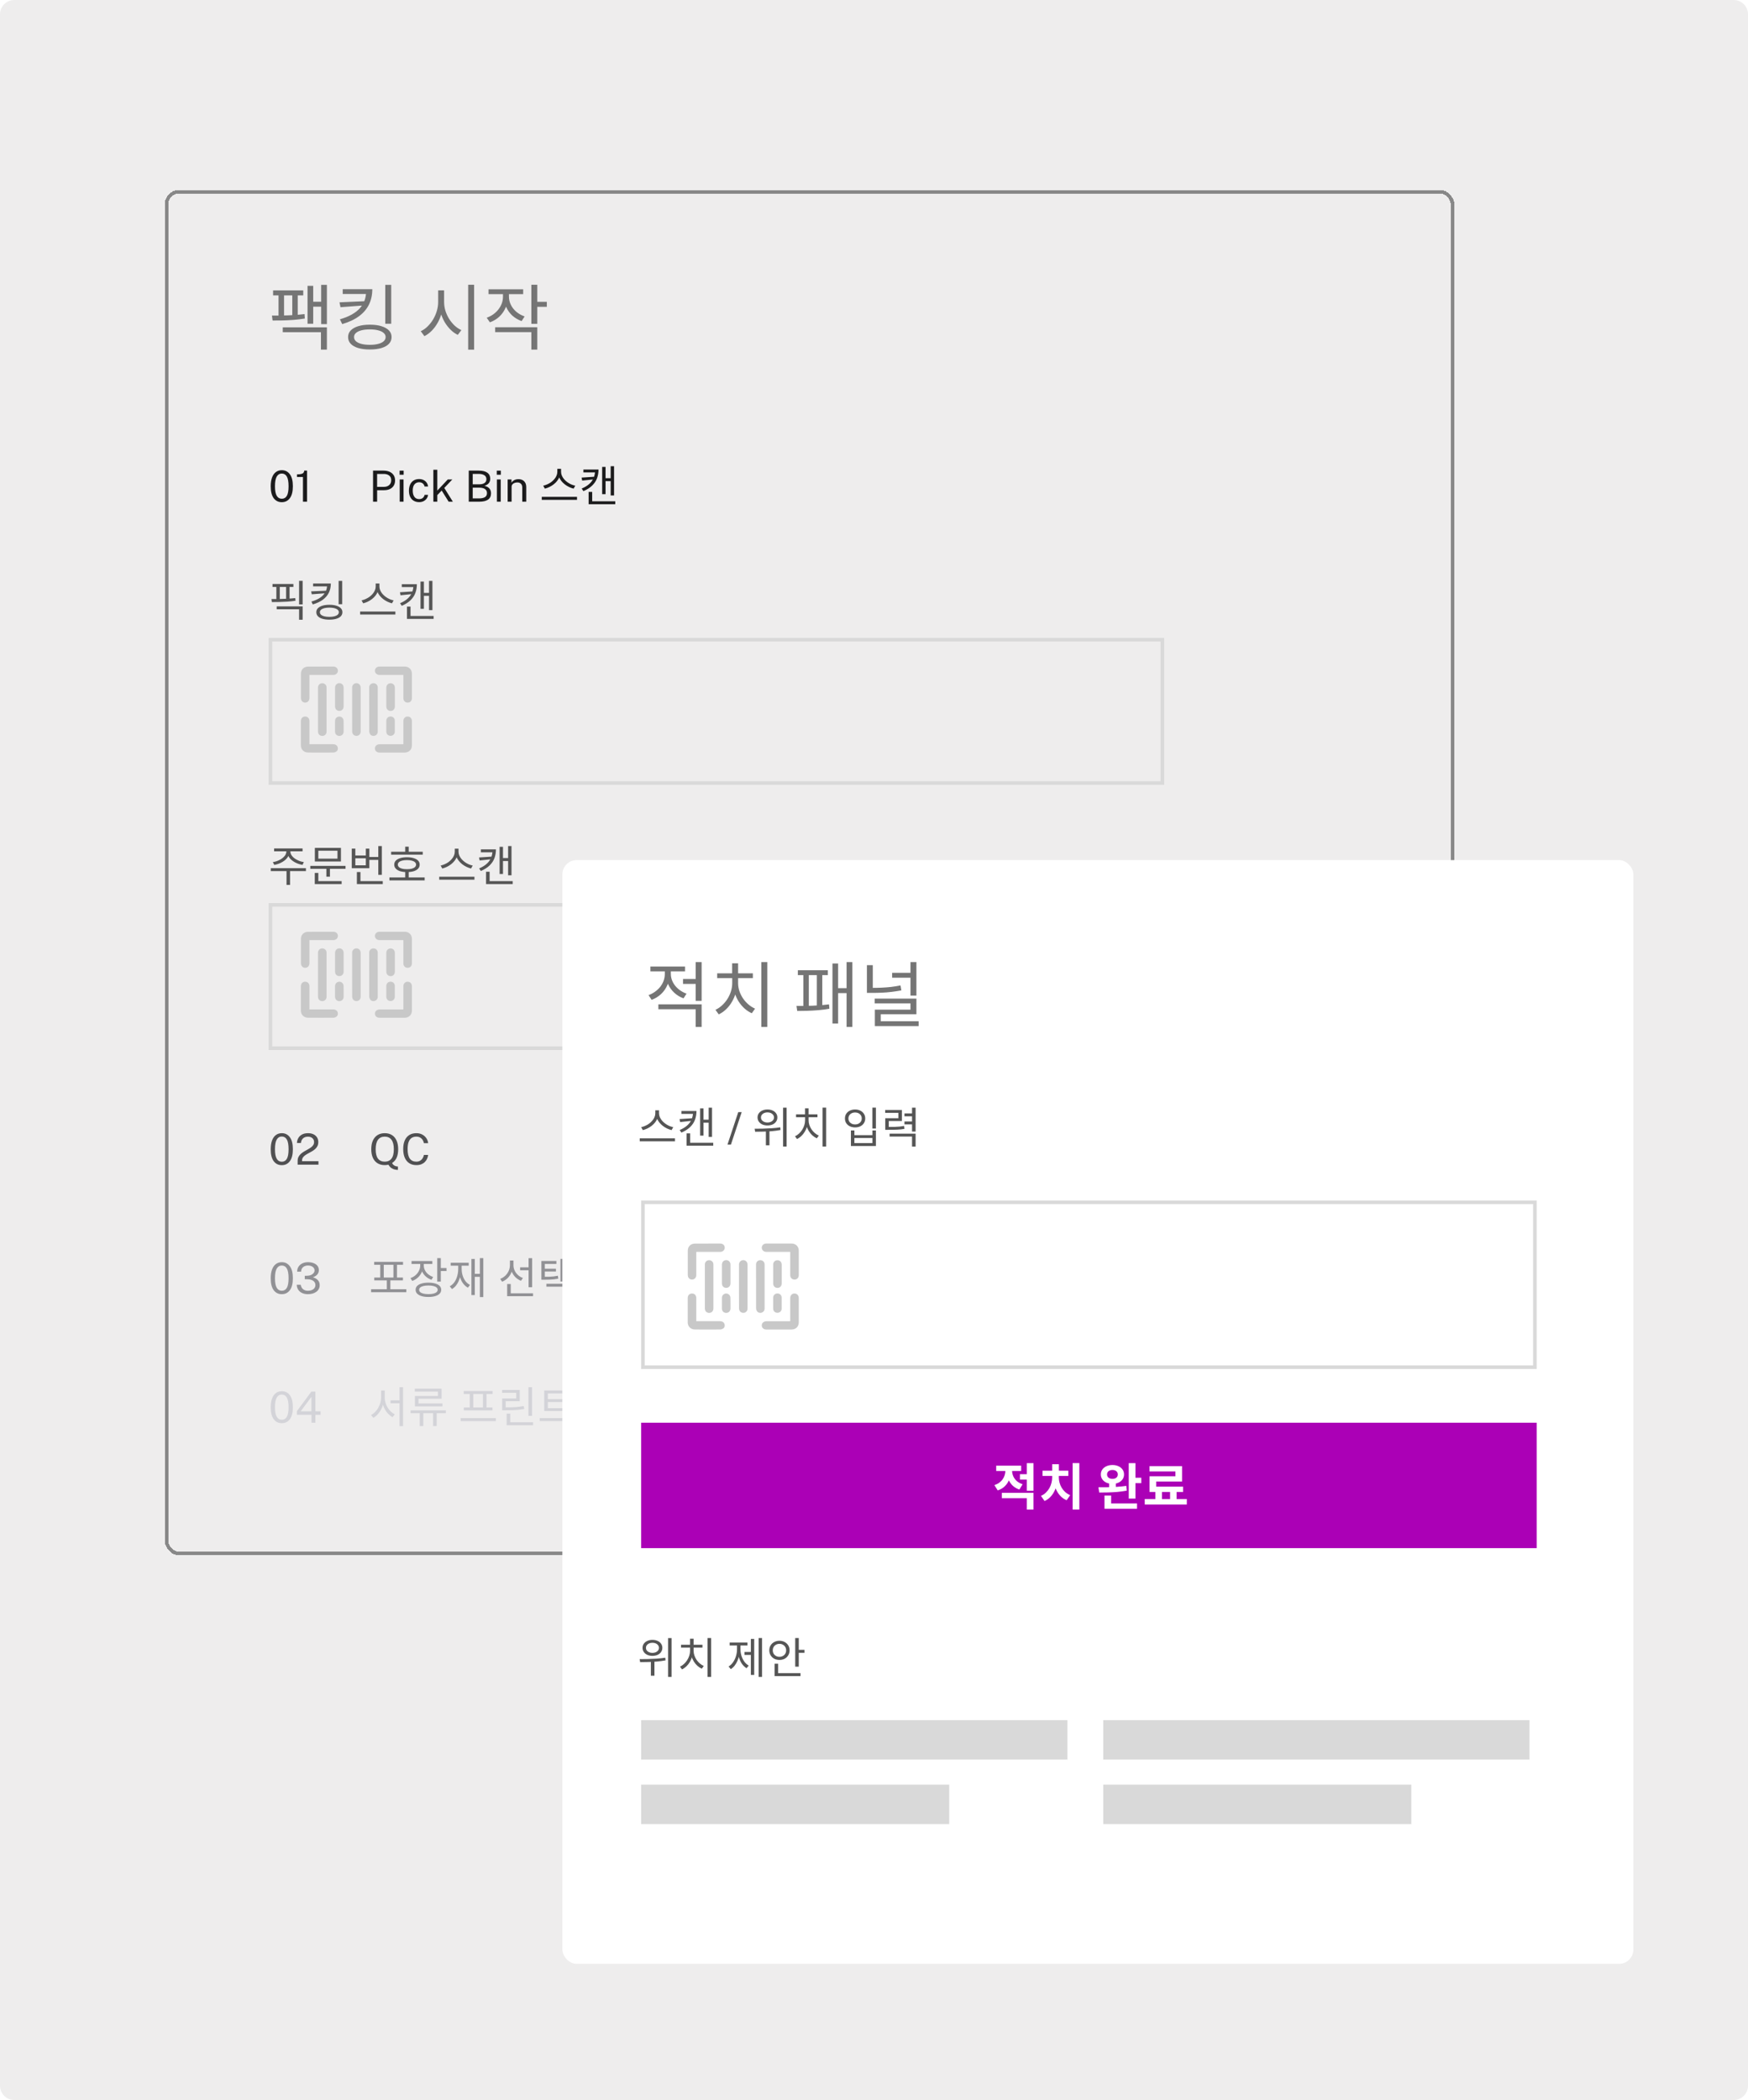
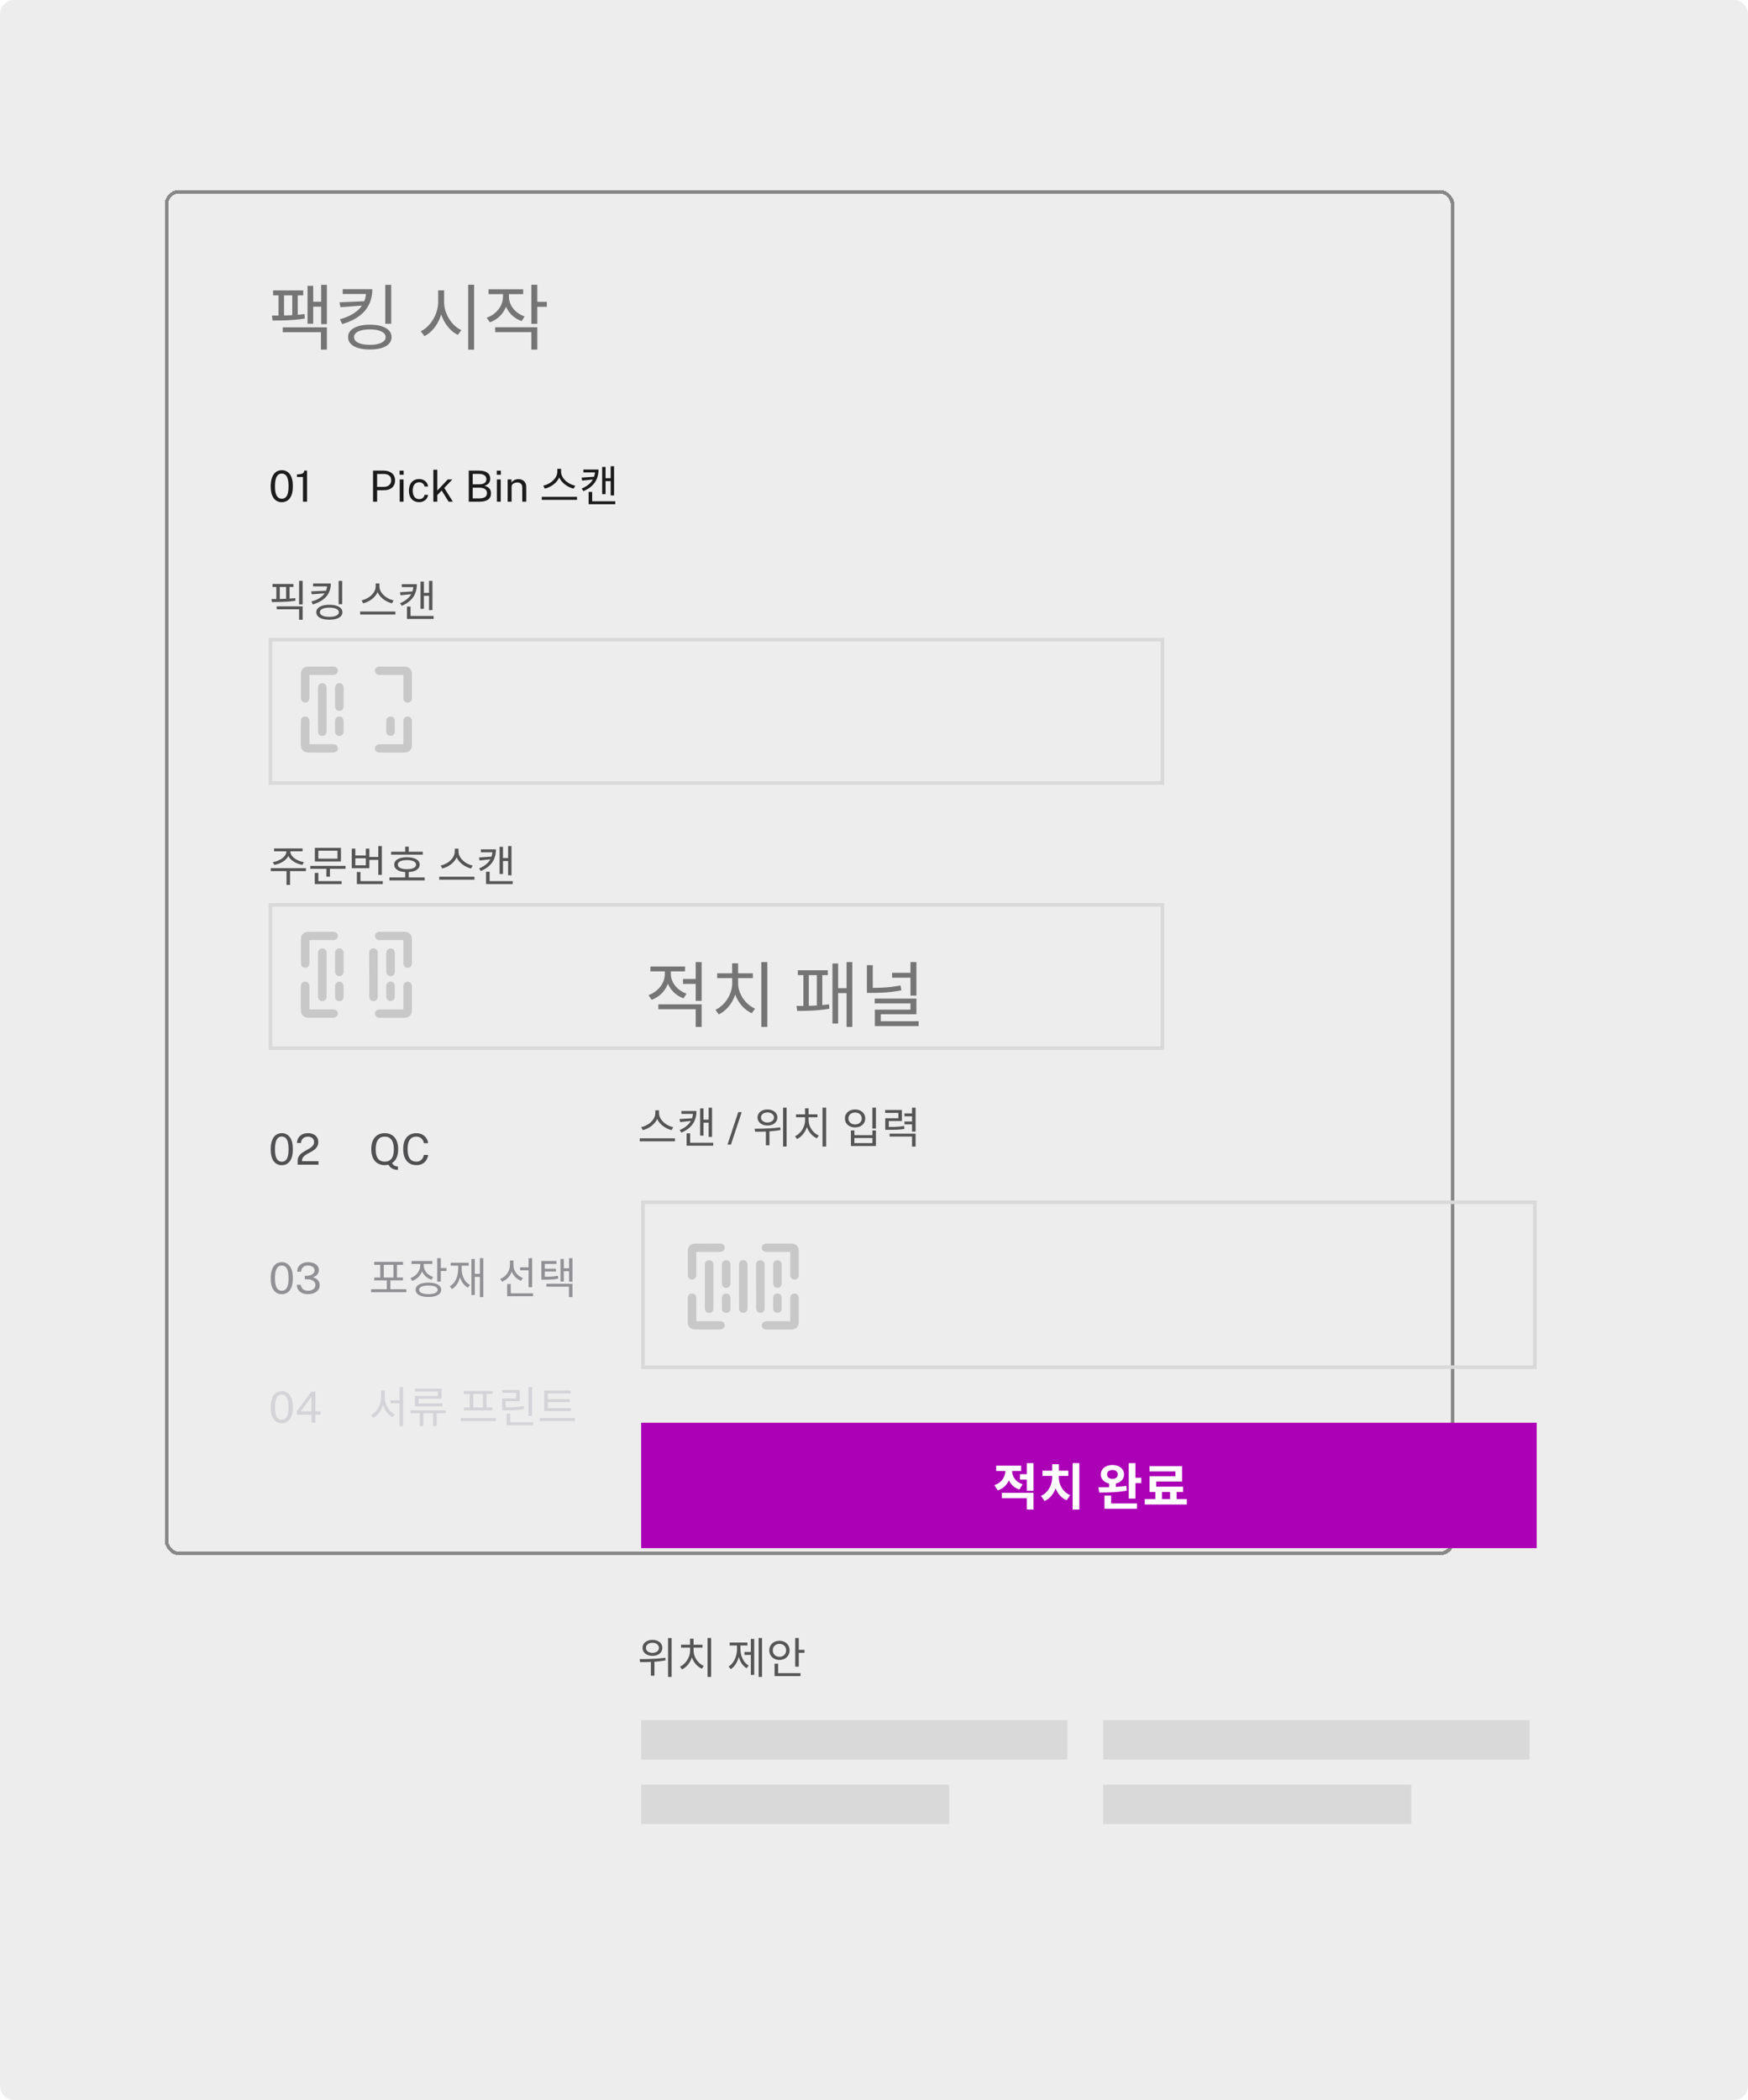
<svg xmlns="http://www.w3.org/2000/svg" width="488" height="586" viewBox="0 0 488 586" fill="none">
  <path d="M0 4C0 1.791 1.791 0 4 0H484C486.209 0 488 1.791 488 4V582C488 584.209 486.209 586 484 586H4C1.791 586 0 584.209 0 582V4Z" fill="#EEEDED" />
  <path d="M89.66 79.48H91.26V90.44H89.66V79.48ZM86.8 84.2H90.22V85.58H86.8V84.2ZM85.86 79.76H87.44V90.34H85.86V79.76ZM78.94 91.34H91.26V97.56H89.6V92.7H78.94V91.34ZM76.24 81.04H84.66V82.42H76.24V81.04ZM76.1 89.44L75.92 88.06C76.52 88.06 77.193 88.06 77.94 88.06C78.7 88.047 79.493 88.027 80.32 88C81.147 87.973 81.96 87.933 82.76 87.88C83.56 87.813 84.313 87.733 85.02 87.64L85.1 88.88C84.153 89.04 83.133 89.167 82.04 89.26C80.947 89.34 79.88 89.393 78.84 89.42C77.813 89.433 76.9 89.44 76.1 89.44ZM77.76 81.94H79.3V88.3H77.76V81.94ZM81.6 81.94H83.12V88.3H81.6V81.94ZM102.198 80.7H103.938C103.938 82.26 103.638 83.667 103.038 84.92C102.438 86.173 101.518 87.267 100.278 88.2C99.052 89.12 97.472 89.867 95.538 90.44L94.898 89.1C96.192 88.727 97.298 88.28 98.218 87.76C99.138 87.24 99.892 86.653 100.478 86C101.065 85.333 101.498 84.613 101.778 83.84C102.058 83.067 102.198 82.24 102.198 81.36V80.7ZM95.678 80.7H103.098V82.04H95.678V80.7ZM101.978 84.04V85.2L95.058 85.72L94.778 84.36L101.978 84.04ZM107.558 79.48H109.218V90.34H107.558V79.48ZM103.258 90.6C104.512 90.6 105.585 90.74 106.478 91.02C107.385 91.3 108.085 91.693 108.578 92.2C109.072 92.707 109.318 93.327 109.318 94.06C109.318 94.793 109.072 95.42 108.578 95.94C108.085 96.46 107.385 96.853 106.478 97.12C105.585 97.387 104.512 97.52 103.258 97.52C102.005 97.52 100.925 97.387 100.018 97.12C99.112 96.853 98.412 96.46 97.918 95.94C97.425 95.42 97.178 94.793 97.178 94.06C97.178 93.327 97.425 92.707 97.918 92.2C98.412 91.693 99.112 91.3 100.018 91.02C100.925 90.74 102.005 90.6 103.258 90.6ZM103.258 91.92C102.338 91.92 101.545 92.007 100.878 92.18C100.225 92.353 99.718 92.6 99.358 92.92C99.012 93.227 98.838 93.607 98.838 94.06C98.838 94.5 99.012 94.887 99.358 95.22C99.718 95.54 100.225 95.787 100.878 95.96C101.545 96.133 102.338 96.22 103.258 96.22C104.165 96.22 104.945 96.133 105.598 95.96C106.265 95.787 106.772 95.54 107.118 95.22C107.478 94.887 107.658 94.5 107.658 94.06C107.658 93.607 107.478 93.227 107.118 92.92C106.772 92.6 106.265 92.353 105.598 92.18C104.945 92.007 104.165 91.92 103.258 91.92ZM122.323 81.02H123.703V84.26C123.703 85.3 123.569 86.313 123.303 87.3C123.049 88.273 122.683 89.187 122.203 90.04C121.736 90.88 121.183 91.627 120.543 92.28C119.916 92.92 119.229 93.427 118.483 93.8L117.463 92.42C118.143 92.113 118.776 91.673 119.363 91.1C119.949 90.527 120.463 89.88 120.903 89.16C121.343 88.427 121.689 87.64 121.943 86.8C122.196 85.96 122.323 85.113 122.323 84.26V81.02ZM122.603 81.02H123.983V84.26C123.983 85.087 124.103 85.9 124.343 86.7C124.596 87.5 124.943 88.26 125.383 88.98C125.836 89.687 126.349 90.313 126.923 90.86C127.509 91.393 128.136 91.813 128.803 92.12L127.803 93.44C127.069 93.093 126.389 92.607 125.763 91.98C125.136 91.353 124.583 90.633 124.103 89.82C123.636 89.007 123.269 88.127 123.003 87.18C122.736 86.233 122.603 85.26 122.603 84.26V81.02ZM130.703 79.46H132.363V97.58H130.703V79.46ZM140.421 81.32H141.781V82.78C141.781 83.887 141.568 84.92 141.141 85.88C140.728 86.827 140.148 87.653 139.401 88.36C138.654 89.053 137.774 89.58 136.761 89.94L135.881 88.66C136.788 88.34 137.581 87.88 138.261 87.28C138.941 86.68 139.468 86 139.841 85.24C140.228 84.467 140.421 83.647 140.421 82.78V81.32ZM140.721 81.32H142.081V82.78C142.081 83.567 142.261 84.327 142.621 85.06C142.981 85.793 143.488 86.44 144.141 87C144.808 87.56 145.581 87.993 146.461 88.3L145.621 89.6C144.634 89.24 143.768 88.727 143.021 88.06C142.288 87.38 141.721 86.587 141.321 85.68C140.921 84.773 140.721 83.807 140.721 82.78V81.32ZM136.381 80.72H146.061V82.08H136.381V80.72ZM148.341 79.46H150.001V90.36H148.341V79.46ZM149.541 84.22H152.661V85.62H149.541V84.22ZM138.241 91.32H150.001V97.56H148.341V92.68H138.241V91.32Z" fill="#757575" />
  <g clip-path="url(#clip0_1208_2574)">
    <path d="M86.389 188.329C86.389 188.518 86.389 188.649 86.389 188.78C86.389 190.774 86.389 192.768 86.389 194.762C86.389 195.518 85.896 196.057 85.195 196.057C84.493 196.057 84.015 195.518 84.015 194.762C84.015 192.506 84.015 190.264 84.015 188.008C84 186.83 84.836 186.015 86.031 186.015C88.375 186 90.72 186 93.064 186C93.796 186 94.333 186.495 94.333 187.15C94.348 187.805 93.796 188.329 93.049 188.329C90.988 188.329 88.928 188.329 86.867 188.329C86.733 188.329 86.583 188.329 86.389 188.329Z" fill="#C8C8C8" />
    <path d="M86.389 207.671C86.598 207.671 86.733 207.671 86.882 207.671C88.928 207.671 90.974 207.671 93.034 207.671C93.632 207.671 94.079 207.962 94.259 208.443C94.438 208.894 94.303 209.432 93.9 209.709C93.676 209.854 93.378 209.971 93.124 209.985C90.735 210 88.36 210.015 85.971 209.985C84.836 209.971 84 209.141 84 208.035C84 205.765 84 203.465 84 201.18C84 200.438 84.493 199.928 85.21 199.943C85.911 199.943 86.389 200.467 86.389 201.209C86.389 203.218 86.389 205.226 86.389 207.235C86.389 207.366 86.389 207.497 86.389 207.671Z" fill="#C8C8C8" />
    <path d="M112.611 188.329C110.759 188.329 108.983 188.329 107.191 188.329C106.758 188.329 106.325 188.343 105.891 188.329C105.19 188.3 104.667 187.805 104.667 187.164C104.667 186.509 105.19 186.015 105.921 186C108.281 186 110.64 185.985 112.999 186C114.179 186 115 186.844 115 187.994C115 190.264 115 192.535 115 194.82C115 195.562 114.493 196.072 113.791 196.057C113.104 196.057 112.611 195.533 112.611 194.82C112.611 192.797 112.611 190.774 112.611 188.765C112.611 188.634 112.611 188.503 112.611 188.329Z" fill="#C8C8C8" />
    <path d="M112.61 207.671C112.61 207.482 112.61 207.351 112.61 207.22C112.61 205.226 112.61 203.232 112.61 201.238C112.61 200.467 113.088 199.943 113.805 199.943C114.522 199.943 115 200.467 115 201.238C115 203.48 115 205.706 115 207.948C115 209.185 114.178 210 112.909 210C110.595 210 108.295 210 105.98 210C105.204 210 104.681 209.534 104.666 208.865C104.651 208.195 105.204 207.686 105.98 207.686C108.026 207.686 110.072 207.686 112.133 207.686C112.267 207.671 112.416 207.671 112.61 207.671Z" fill="#C8C8C8" />
    <path d="M88.779 198.007C88.779 195.955 88.779 193.888 88.779 191.836C88.779 191.21 89.227 190.716 89.824 190.657C90.451 190.599 90.989 190.948 91.138 191.545C91.168 191.691 91.168 191.851 91.168 192.011C91.168 195.271 91.168 198.517 91.168 201.777C91.168 202.548 91.168 203.32 91.168 204.106C91.168 204.848 90.675 205.357 89.973 205.357C89.272 205.357 88.779 204.848 88.779 204.106C88.764 202.068 88.764 200.03 88.779 198.007Z" fill="#C8C8C8" />
-     <path d="M98.306 198.007C98.306 195.955 98.306 193.903 98.306 191.836C98.306 191.283 98.679 190.803 99.202 190.672C99.709 190.541 100.277 190.759 100.531 191.24C100.635 191.429 100.695 191.647 100.695 191.865C100.71 195.955 100.71 200.03 100.695 204.12C100.695 204.833 100.187 205.343 99.515 205.343C98.813 205.343 98.321 204.833 98.321 204.091C98.306 202.068 98.306 200.045 98.306 198.007Z" fill="#C8C8C8" />
-     <path d="M105.459 198.036C105.459 200.074 105.459 202.126 105.459 204.164C105.459 204.702 105.13 205.139 104.637 205.299C104.159 205.445 103.607 205.299 103.323 204.862C103.189 204.659 103.099 204.397 103.084 204.164C103.069 200.045 103.069 195.941 103.069 191.822C103.069 191.138 103.592 190.643 104.264 190.643C104.936 190.643 105.444 191.138 105.459 191.822C105.473 193.903 105.459 195.97 105.459 198.036Z" fill="#C8C8C8" />
    <path d="M95.931 194.514C95.931 195.387 95.931 196.261 95.931 197.119C95.931 197.862 95.438 198.371 94.737 198.371C94.035 198.371 93.542 197.862 93.542 197.119C93.542 195.373 93.542 193.641 93.542 191.894C93.542 191.167 94.05 190.628 94.737 190.628C95.424 190.628 95.931 191.152 95.931 191.88C95.931 192.782 95.931 193.641 95.931 194.514Z" fill="#C8C8C8" />
-     <path d="M110.237 194.543C110.237 195.402 110.237 196.261 110.237 197.119C110.237 197.862 109.744 198.386 109.057 198.386C108.355 198.386 107.848 197.862 107.848 197.105C107.848 195.373 107.848 193.656 107.848 191.924C107.848 191.181 108.325 190.672 109.027 190.657C109.744 190.657 110.237 191.167 110.237 191.938C110.237 192.797 110.237 193.67 110.237 194.543Z" fill="#C8C8C8" />
    <path d="M95.931 202.65C95.931 203.159 95.931 203.669 95.931 204.178C95.916 204.862 95.408 205.357 94.736 205.357C94.064 205.357 93.541 204.862 93.541 204.178C93.526 203.159 93.526 202.155 93.541 201.136C93.541 200.467 94.064 199.958 94.721 199.943C95.378 199.943 95.901 200.452 95.916 201.122C95.931 201.631 95.931 202.141 95.931 202.65Z" fill="#C8C8C8" />
    <path d="M107.847 202.636C107.847 202.126 107.847 201.617 107.847 201.107C107.862 200.423 108.37 199.928 109.042 199.928C109.714 199.928 110.222 200.423 110.222 201.107C110.237 202.126 110.237 203.145 110.222 204.149C110.222 204.833 109.699 205.328 109.027 205.328C108.355 205.328 107.847 204.819 107.847 204.149C107.833 203.654 107.847 203.145 107.847 202.636Z" fill="#C8C8C8" />
  </g>
  <path d="M76.08 162.952H81.912V163.78H76.08V162.952ZM75.9 168.004L75.78 167.164C76.42 167.164 77.116 167.16 77.868 167.152C78.628 167.136 79.4 167.108 80.184 167.068C80.968 167.028 81.716 166.968 82.428 166.888L82.5 167.632C81.764 167.744 81.008 167.828 80.232 167.884C79.456 167.932 78.696 167.964 77.952 167.98C77.208 167.996 76.524 168.004 75.9 168.004ZM77.148 163.54H78.108V167.464H77.148V163.54ZM79.872 163.54H80.844V167.464H79.872V163.54ZM77.244 169.204H84.492V172.936H83.496V170.02H77.244V169.204ZM83.496 162.076H84.492V168.664H83.496V162.076ZM91.319 162.82H92.363C92.363 163.756 92.183 164.6 91.823 165.352C91.463 166.104 90.911 166.76 90.167 167.32C89.431 167.872 88.483 168.32 87.323 168.664L86.939 167.86C87.715 167.636 88.379 167.368 88.931 167.056C89.483 166.744 89.935 166.392 90.287 166C90.639 165.6 90.899 165.168 91.067 164.704C91.235 164.24 91.319 163.744 91.319 163.216V162.82ZM87.407 162.82H91.859V163.624H87.407V162.82ZM91.187 164.824V165.52L87.035 165.832L86.867 165.016L91.187 164.824ZM94.535 162.088H95.531V168.604H94.535V162.088ZM91.955 168.76C92.707 168.76 93.351 168.844 93.887 169.012C94.431 169.18 94.851 169.416 95.147 169.72C95.443 170.024 95.591 170.396 95.591 170.836C95.591 171.276 95.443 171.652 95.147 171.964C94.851 172.276 94.431 172.512 93.887 172.672C93.351 172.832 92.707 172.912 91.955 172.912C91.203 172.912 90.555 172.832 90.011 172.672C89.467 172.512 89.047 172.276 88.751 171.964C88.455 171.652 88.307 171.276 88.307 170.836C88.307 170.396 88.455 170.024 88.751 169.72C89.047 169.416 89.467 169.18 90.011 169.012C90.555 168.844 91.203 168.76 91.955 168.76ZM91.955 169.552C91.403 169.552 90.927 169.604 90.527 169.708C90.135 169.812 89.831 169.96 89.615 170.152C89.407 170.336 89.303 170.564 89.303 170.836C89.303 171.1 89.407 171.332 89.615 171.532C89.831 171.724 90.135 171.872 90.527 171.976C90.927 172.08 91.403 172.132 91.955 172.132C92.499 172.132 92.967 172.08 93.359 171.976C93.759 171.872 94.063 171.724 94.271 171.532C94.487 171.332 94.595 171.1 94.595 170.836C94.595 170.564 94.487 170.336 94.271 170.152C94.063 169.96 93.759 169.812 93.359 169.708C92.967 169.604 92.499 169.552 91.955 169.552ZM104.882 162.82H105.758V163.66C105.758 164.132 105.674 164.58 105.506 165.004C105.346 165.428 105.122 165.824 104.834 166.192C104.554 166.552 104.226 166.876 103.85 167.164C103.482 167.452 103.086 167.696 102.662 167.896C102.246 168.096 101.822 168.248 101.39 168.352L100.946 167.524C101.322 167.444 101.698 167.32 102.074 167.152C102.458 166.984 102.818 166.78 103.154 166.54C103.49 166.292 103.786 166.016 104.042 165.712C104.306 165.408 104.51 165.084 104.654 164.74C104.806 164.388 104.882 164.028 104.882 163.66V162.82ZM105.074 162.82H105.926V163.66C105.926 164.028 106.002 164.388 106.154 164.74C106.306 165.084 106.51 165.408 106.766 165.712C107.03 166.016 107.33 166.292 107.666 166.54C108.002 166.78 108.358 166.988 108.734 167.164C109.118 167.332 109.502 167.452 109.886 167.524L109.43 168.352C108.998 168.248 108.574 168.096 108.158 167.896C107.742 167.696 107.346 167.452 106.97 167.164C106.602 166.876 106.274 166.552 105.986 166.192C105.698 165.824 105.474 165.428 105.314 165.004C105.154 164.58 105.074 164.132 105.074 163.66V162.82ZM100.538 170.644H110.378V171.472H100.538V170.644ZM119.773 162.088H120.721V170.248H119.773V162.088ZM118.045 165.436H120.097V166.264H118.045V165.436ZM117.397 162.292H118.345V169.888H117.397V162.292ZM113.617 171.88H121.057V172.696H113.617V171.88ZM113.617 169.264H114.613V172.336H113.617V169.264ZM115.417 163.012H116.377C116.377 163.892 116.237 164.712 115.957 165.472C115.677 166.224 115.225 166.9 114.601 167.5C113.985 168.1 113.173 168.616 112.165 169.048L111.685 168.328C112.573 167.952 113.289 167.512 113.833 167.008C114.385 166.504 114.785 165.94 115.033 165.316C115.289 164.684 115.417 164.008 115.417 163.288V163.012ZM112.165 163.012H115.753V163.828H112.165V163.012ZM115.321 165.028V165.736L111.817 166.108L111.661 165.268L115.321 165.028Z" fill="#555555" />
  <rect x="75.5" y="178.5" width="249" height="40" stroke="#D9D9D9" />
  <g clip-path="url(#clip1_1208_2574)">
    <path d="M86.389 262.329C86.389 262.518 86.389 262.649 86.389 262.78C86.389 264.774 86.389 266.768 86.389 268.762C86.389 269.518 85.896 270.057 85.195 270.057C84.493 270.057 84.015 269.518 84.015 268.762C84.015 266.506 84.015 264.264 84.015 262.008C84 260.83 84.836 260.015 86.031 260.015C88.375 260 90.72 260 93.064 260C93.796 260 94.333 260.495 94.333 261.15C94.348 261.805 93.796 262.329 93.049 262.329C90.988 262.329 88.928 262.329 86.867 262.329C86.733 262.329 86.583 262.329 86.389 262.329Z" fill="#C8C8C8" />
    <path d="M86.389 281.671C86.598 281.671 86.733 281.671 86.882 281.671C88.928 281.671 90.974 281.671 93.034 281.671C93.632 281.671 94.079 281.962 94.259 282.443C94.438 282.894 94.303 283.432 93.9 283.709C93.676 283.854 93.378 283.971 93.124 283.985C90.735 284 88.36 284.015 85.971 283.985C84.836 283.971 84 283.141 84 282.035C84 279.765 84 277.465 84 275.18C84 274.438 84.493 273.928 85.21 273.943C85.911 273.943 86.389 274.467 86.389 275.209C86.389 277.218 86.389 279.226 86.389 281.235C86.389 281.366 86.389 281.497 86.389 281.671Z" fill="#C8C8C8" />
    <path d="M112.611 262.329C110.759 262.329 108.983 262.329 107.191 262.329C106.758 262.329 106.325 262.343 105.891 262.329C105.19 262.3 104.667 261.805 104.667 261.164C104.667 260.509 105.19 260.015 105.921 260C108.281 260 110.64 259.985 112.999 260C114.179 260 115 260.844 115 261.994C115 264.264 115 266.535 115 268.82C115 269.562 114.493 270.072 113.791 270.057C113.104 270.057 112.611 269.533 112.611 268.82C112.611 266.797 112.611 264.774 112.611 262.765C112.611 262.634 112.611 262.503 112.611 262.329Z" fill="#C8C8C8" />
    <path d="M112.61 281.671C112.61 281.482 112.61 281.351 112.61 281.22C112.61 279.226 112.61 277.232 112.61 275.238C112.61 274.467 113.088 273.943 113.805 273.943C114.522 273.943 115 274.467 115 275.238C115 277.48 115 279.706 115 281.948C115 283.185 114.178 284 112.909 284C110.595 284 108.295 284 105.98 284C105.204 284 104.681 283.534 104.666 282.865C104.651 282.195 105.204 281.686 105.98 281.686C108.026 281.686 110.072 281.686 112.133 281.686C112.267 281.671 112.416 281.671 112.61 281.671Z" fill="#C8C8C8" />
    <path d="M88.779 272.007C88.779 269.955 88.779 267.888 88.779 265.836C88.779 265.21 89.227 264.716 89.824 264.657C90.451 264.599 90.989 264.948 91.138 265.545C91.168 265.691 91.168 265.851 91.168 266.011C91.168 269.271 91.168 272.517 91.168 275.777C91.168 276.548 91.168 277.32 91.168 278.106C91.168 278.848 90.675 279.357 89.973 279.357C89.272 279.357 88.779 278.848 88.779 278.106C88.764 276.068 88.764 274.03 88.779 272.007Z" fill="#C8C8C8" />
-     <path d="M98.306 272.007C98.306 269.955 98.306 267.903 98.306 265.836C98.306 265.283 98.679 264.803 99.202 264.672C99.709 264.541 100.277 264.759 100.531 265.24C100.635 265.429 100.695 265.647 100.695 265.865C100.71 269.955 100.71 274.03 100.695 278.12C100.695 278.833 100.187 279.343 99.515 279.343C98.813 279.343 98.321 278.833 98.321 278.091C98.306 276.068 98.306 274.045 98.306 272.007Z" fill="#C8C8C8" />
    <path d="M105.459 272.036C105.459 274.074 105.459 276.126 105.459 278.164C105.459 278.702 105.13 279.139 104.637 279.299C104.159 279.445 103.607 279.299 103.323 278.862C103.189 278.659 103.099 278.397 103.084 278.164C103.069 274.045 103.069 269.941 103.069 265.822C103.069 265.138 103.592 264.643 104.264 264.643C104.936 264.643 105.444 265.138 105.459 265.822C105.473 267.903 105.459 269.97 105.459 272.036Z" fill="#C8C8C8" />
    <path d="M95.931 268.514C95.931 269.387 95.931 270.261 95.931 271.119C95.931 271.862 95.438 272.371 94.737 272.371C94.035 272.371 93.542 271.862 93.542 271.119C93.542 269.373 93.542 267.641 93.542 265.894C93.542 265.167 94.05 264.628 94.737 264.628C95.424 264.628 95.931 265.152 95.931 265.88C95.931 266.782 95.931 267.641 95.931 268.514Z" fill="#C8C8C8" />
    <path d="M110.237 268.543C110.237 269.402 110.237 270.261 110.237 271.119C110.237 271.862 109.744 272.386 109.057 272.386C108.355 272.386 107.848 271.862 107.848 271.105C107.848 269.373 107.848 267.656 107.848 265.924C107.848 265.181 108.325 264.672 109.027 264.657C109.744 264.657 110.237 265.167 110.237 265.938C110.237 266.797 110.237 267.67 110.237 268.543Z" fill="#C8C8C8" />
    <path d="M95.931 276.65C95.931 277.159 95.931 277.669 95.931 278.178C95.916 278.862 95.408 279.357 94.736 279.357C94.064 279.357 93.541 278.862 93.541 278.178C93.526 277.159 93.526 276.155 93.541 275.136C93.541 274.467 94.064 273.958 94.721 273.943C95.378 273.943 95.901 274.452 95.916 275.122C95.931 275.631 95.931 276.141 95.931 276.65Z" fill="#C8C8C8" />
    <path d="M107.847 276.636C107.847 276.126 107.847 275.617 107.847 275.107C107.862 274.423 108.37 273.928 109.042 273.928C109.714 273.928 110.222 274.423 110.222 275.107C110.237 276.126 110.237 277.145 110.222 278.149C110.222 278.833 109.699 279.328 109.027 279.328C108.355 279.328 107.847 278.819 107.847 278.149C107.833 277.654 107.847 277.145 107.847 276.636Z" fill="#C8C8C8" />
  </g>
  <path d="M79.944 237.156H80.808V237.612C80.808 237.996 80.732 238.36 80.58 238.704C80.428 239.048 80.216 239.368 79.944 239.664C79.672 239.952 79.356 240.208 78.996 240.432C78.636 240.656 78.248 240.848 77.832 241.008C77.424 241.16 77 241.272 76.56 241.344L76.176 240.552C76.56 240.504 76.932 240.416 77.292 240.288C77.66 240.152 78.004 239.992 78.324 239.808C78.644 239.624 78.924 239.416 79.164 239.184C79.412 238.952 79.604 238.704 79.74 238.44C79.876 238.168 79.944 237.892 79.944 237.612V237.156ZM80.196 237.156H81.06V237.612C81.06 237.892 81.128 238.168 81.264 238.44C81.4 238.704 81.588 238.952 81.828 239.184C82.076 239.416 82.36 239.624 82.68 239.808C83 239.992 83.34 240.152 83.7 240.288C84.068 240.416 84.444 240.504 84.828 240.552L84.456 241.344C84.016 241.272 83.588 241.16 83.172 241.008C82.756 240.848 82.368 240.656 82.008 240.432C81.648 240.208 81.332 239.952 81.06 239.664C80.788 239.368 80.576 239.048 80.424 238.704C80.272 238.36 80.196 237.996 80.196 237.612V237.156ZM79.992 242.796H80.976V246.924H79.992V242.796ZM75.6 242.256H85.404V243.072H75.6V242.256ZM76.524 236.748H84.468V237.552H76.524V236.748ZM86.627 241.62H96.467V242.436H86.627V241.62ZM91.115 242.136H92.111V244.632H91.115V242.136ZM87.899 236.592H95.183V240.396H87.899V236.592ZM94.211 237.384H88.871V239.604H94.211V237.384ZM87.875 245.88H95.375V246.696H87.875V245.88ZM87.875 243.588H88.871V246.156H87.875V243.588ZM102.802 239.136H105.91V239.952H102.802V239.136ZM105.61 236.088H106.606V244.116H105.61V236.088ZM99.634 245.88H106.858V246.696H99.634V245.88ZM99.634 243.336H100.63V246.288H99.634V243.336ZM98.206 236.808H99.202V238.716H102.13V236.808H103.114V242.268H98.206V236.808ZM99.202 239.496V241.464H102.13V239.496H99.202ZM109.197 237.672H118.017V238.488H109.197V237.672ZM108.717 244.848H118.557V245.664H108.717V244.848ZM113.121 243.12H114.105V245.16H113.121V243.12ZM113.613 239.208C114.341 239.208 114.969 239.292 115.497 239.46C116.033 239.62 116.445 239.852 116.733 240.156C117.021 240.46 117.165 240.832 117.165 241.272C117.165 241.704 117.021 242.076 116.733 242.388C116.445 242.7 116.033 242.94 115.497 243.108C114.969 243.268 114.341 243.348 113.613 243.348C112.885 243.348 112.253 243.268 111.717 243.108C111.189 242.94 110.781 242.7 110.493 242.388C110.205 242.076 110.061 241.704 110.061 241.272C110.061 240.832 110.205 240.46 110.493 240.156C110.781 239.852 111.189 239.62 111.717 239.46C112.253 239.292 112.885 239.208 113.613 239.208ZM113.613 240C113.085 240 112.629 240.052 112.245 240.156C111.869 240.252 111.577 240.396 111.369 240.588C111.169 240.772 111.069 241 111.069 241.272C111.069 241.536 111.169 241.764 111.369 241.956C111.577 242.148 111.869 242.296 112.245 242.4C112.629 242.496 113.085 242.544 113.613 242.544C114.141 242.544 114.593 242.496 114.969 242.4C115.345 242.296 115.637 242.148 115.845 241.956C116.053 241.764 116.157 241.536 116.157 241.272C116.157 241 116.053 240.772 115.845 240.588C115.637 240.396 115.345 240.252 114.969 240.156C114.593 240.052 114.141 240 113.613 240ZM113.121 236.256H114.105V238.164H113.121V236.256ZM126.96 236.82H127.836V237.66C127.836 238.132 127.752 238.58 127.584 239.004C127.424 239.428 127.2 239.824 126.912 240.192C126.632 240.552 126.304 240.876 125.928 241.164C125.56 241.452 125.164 241.696 124.74 241.896C124.324 242.096 123.9 242.248 123.468 242.352L123.024 241.524C123.4 241.444 123.776 241.32 124.152 241.152C124.536 240.984 124.896 240.78 125.232 240.54C125.568 240.292 125.864 240.016 126.12 239.712C126.384 239.408 126.588 239.084 126.732 238.74C126.884 238.388 126.96 238.028 126.96 237.66V236.82ZM127.152 236.82H128.004V237.66C128.004 238.028 128.08 238.388 128.232 238.74C128.384 239.084 128.588 239.408 128.844 239.712C129.108 240.016 129.408 240.292 129.744 240.54C130.08 240.78 130.436 240.988 130.812 241.164C131.196 241.332 131.58 241.452 131.964 241.524L131.508 242.352C131.076 242.248 130.652 242.096 130.236 241.896C129.82 241.696 129.424 241.452 129.048 241.164C128.68 240.876 128.352 240.552 128.064 240.192C127.776 239.824 127.552 239.428 127.392 239.004C127.232 238.58 127.152 238.132 127.152 237.66V236.82ZM122.616 244.644H132.456V245.472H122.616V244.644ZM141.851 236.088H142.799V244.248H141.851V236.088ZM140.123 239.436H142.175V240.264H140.123V239.436ZM139.475 236.292H140.423V243.888H139.475V236.292ZM135.695 245.88H143.135V246.696H135.695V245.88ZM135.695 243.264H136.691V246.336H135.695V243.264ZM137.495 237.012H138.455C138.455 237.892 138.315 238.712 138.035 239.472C137.755 240.224 137.303 240.9 136.679 241.5C136.063 242.1 135.251 242.616 134.243 243.048L133.763 242.328C134.651 241.952 135.367 241.512 135.911 241.008C136.463 240.504 136.863 239.94 137.111 239.316C137.367 238.684 137.495 238.008 137.495 237.288V237.012ZM134.243 237.012H137.831V237.828H134.243V237.012ZM137.399 239.028V239.736L133.895 240.108L133.739 239.268L137.399 239.028Z" fill="#555555" />
  <rect x="75.5" y="252.5" width="249" height="40" stroke="#D9D9D9" />
  <g filter="url(#filter0_d_1208_2574)">
    <rect x="46.5" y="49.5" width="359" height="380" rx="3.5" stroke="#888888" shape-rendering="crispEdges" />
  </g>
  <path d="M78.666 140.132C77.718 140.132 76.966 139.76 76.41 139.016C75.854 138.268 75.576 137.162 75.576 135.698C75.576 134.71 75.704 133.882 75.96 133.214C76.216 132.546 76.576 132.044 77.04 131.708C77.504 131.372 78.05 131.204 78.678 131.204C79.618 131.204 80.366 131.582 80.922 132.338C81.482 133.09 81.762 134.204 81.762 135.68C81.762 137.148 81.484 138.258 80.928 139.01C80.372 139.758 79.618 140.132 78.666 140.132ZM78.678 139.172C79.298 139.172 79.766 138.9 80.082 138.356C80.402 137.808 80.562 136.918 80.562 135.686C80.562 134.43 80.4 133.526 80.076 132.974C79.756 132.418 79.288 132.14 78.672 132.14C78.06 132.14 77.588 132.42 77.256 132.98C76.928 133.536 76.764 134.438 76.764 135.686C76.764 136.914 76.928 137.802 77.256 138.35C77.584 138.898 78.058 139.172 78.678 139.172ZM84.58 140V133.094H82.906V132.368C83.426 132.368 83.83 132.33 84.118 132.254C84.406 132.178 84.61 132.062 84.73 131.906C84.854 131.75 84.922 131.556 84.934 131.324H85.726V140H84.58Z" fill="#1B1B1C" />
  <path d="M104.146 140V131.324H107.08C107.7 131.324 108.252 131.428 108.736 131.636C109.22 131.844 109.6 132.152 109.876 132.56C110.156 132.968 110.296 133.47 110.296 134.066C110.296 134.642 110.166 135.134 109.906 135.542C109.65 135.95 109.292 136.26 108.832 136.472C108.372 136.684 107.838 136.79 107.23 136.79H105.286V140H104.146ZM105.28 135.854H107.206C107.802 135.854 108.286 135.688 108.658 135.356C109.03 135.024 109.216 134.572 109.216 134C109.216 133.424 109.024 132.988 108.64 132.692C108.256 132.396 107.76 132.248 107.152 132.248H105.28V135.854ZM111.589 140V133.796H112.663V140H111.589ZM111.559 132.482V131.33H112.693V132.482H111.559ZM117.019 140.12C116.459 140.12 115.963 139.998 115.531 139.754C115.103 139.51 114.767 139.15 114.523 138.674C114.283 138.198 114.163 137.614 114.163 136.922C114.163 136.274 114.273 135.708 114.493 135.224C114.717 134.736 115.041 134.356 115.465 134.084C115.893 133.812 116.411 133.676 117.019 133.676C117.463 133.676 117.861 133.762 118.213 133.934C118.569 134.102 118.861 134.342 119.089 134.654C119.317 134.966 119.457 135.334 119.509 135.758H118.525C118.489 135.542 118.405 135.344 118.273 135.164C118.145 134.984 117.975 134.84 117.763 134.732C117.555 134.624 117.309 134.57 117.025 134.57C116.493 134.57 116.059 134.762 115.723 135.146C115.391 135.53 115.225 136.118 115.225 136.91C115.225 137.626 115.377 138.2 115.681 138.632C115.989 139.06 116.441 139.274 117.037 139.274C117.321 139.274 117.569 139.22 117.781 139.112C117.993 139 118.163 138.854 118.291 138.674C118.419 138.49 118.501 138.294 118.537 138.086H119.503C119.451 138.502 119.309 138.862 119.077 139.166C118.849 139.47 118.557 139.706 118.201 139.874C117.849 140.038 117.455 140.12 117.019 140.12ZM120.981 140V131.084H122.085V136.898L125.001 133.796H126.273L124.035 136.16L126.429 140H125.253L123.309 136.886L122.085 138.152V140H120.981ZM130.865 140V131.324H133.655C134.711 131.324 135.509 131.518 136.049 131.906C136.593 132.294 136.865 132.854 136.865 133.586C136.865 134.046 136.745 134.44 136.505 134.768C136.269 135.096 135.853 135.366 135.257 135.578C135.597 135.65 135.883 135.754 136.115 135.89C136.351 136.026 136.539 136.186 136.679 136.37C136.823 136.55 136.925 136.75 136.985 136.97C137.049 137.19 137.081 137.422 137.081 137.666C137.081 138.45 136.801 139.036 136.241 139.424C135.685 139.808 134.853 140 133.745 140H130.865ZM131.975 139.076H133.733C134.457 139.076 135.007 138.958 135.383 138.722C135.763 138.482 135.953 138.114 135.953 137.618C135.953 137.254 135.859 136.96 135.671 136.736C135.487 136.508 135.237 136.342 134.921 136.238C134.605 136.134 134.253 136.082 133.865 136.082H131.975V139.076ZM131.975 135.14H133.865C134.093 135.14 134.319 135.118 134.543 135.074C134.767 135.03 134.973 134.954 135.161 134.846C135.349 134.738 135.501 134.594 135.617 134.414C135.733 134.23 135.791 134 135.791 133.724C135.791 133.22 135.597 132.848 135.209 132.608C134.825 132.364 134.325 132.242 133.709 132.242H131.975V135.14ZM138.718 140V133.796H139.792V140H138.718ZM138.688 132.482V131.33H139.822V132.482H138.688ZM141.723 140V133.796H142.797V134.696C142.897 134.524 143.035 134.362 143.211 134.21C143.391 134.058 143.607 133.936 143.859 133.844C144.115 133.752 144.409 133.706 144.741 133.706C145.133 133.706 145.493 133.784 145.821 133.94C146.153 134.096 146.417 134.34 146.613 134.672C146.813 135 146.913 135.424 146.913 135.944V140H145.803V136.052C145.803 135.568 145.675 135.21 145.419 134.978C145.167 134.742 144.839 134.624 144.435 134.624C144.155 134.624 143.893 134.67 143.649 134.762C143.405 134.85 143.207 134.986 143.055 135.17C142.903 135.35 142.827 135.578 142.827 135.854V140H141.723ZM155.592 130.82H156.468V131.66C156.468 132.132 156.384 132.58 156.216 133.004C156.056 133.428 155.832 133.824 155.544 134.192C155.264 134.552 154.936 134.876 154.56 135.164C154.192 135.452 153.796 135.696 153.372 135.896C152.956 136.096 152.532 136.248 152.1 136.352L151.656 135.524C152.032 135.444 152.408 135.32 152.784 135.152C153.168 134.984 153.528 134.78 153.864 134.54C154.2 134.292 154.496 134.016 154.752 133.712C155.016 133.408 155.22 133.084 155.364 132.74C155.516 132.388 155.592 132.028 155.592 131.66V130.82ZM155.784 130.82H156.636V131.66C156.636 132.028 156.712 132.388 156.864 132.74C157.016 133.084 157.22 133.408 157.476 133.712C157.74 134.016 158.04 134.292 158.376 134.54C158.712 134.78 159.068 134.988 159.444 135.164C159.828 135.332 160.212 135.452 160.596 135.524L160.14 136.352C159.708 136.248 159.284 136.096 158.868 135.896C158.452 135.696 158.056 135.452 157.68 135.164C157.312 134.876 156.984 134.552 156.696 134.192C156.408 133.824 156.184 133.428 156.024 133.004C155.864 132.58 155.784 132.132 155.784 131.66V130.82ZM151.248 138.644H161.088V139.472H151.248V138.644ZM170.484 130.088H171.432V138.248H170.484V130.088ZM168.756 133.436H170.808V134.264H168.756V133.436ZM168.108 130.292H169.056V137.888H168.108V130.292ZM164.328 139.88H171.768V140.696H164.328V139.88ZM164.328 137.264H165.324V140.336H164.328V137.264ZM166.128 131.012H167.088C167.088 131.892 166.948 132.712 166.668 133.472C166.388 134.224 165.936 134.9 165.312 135.5C164.696 136.1 163.884 136.616 162.876 137.048L162.396 136.328C163.284 135.952 164 135.512 164.544 135.008C165.096 134.504 165.496 133.94 165.744 133.316C166 132.684 166.128 132.008 166.128 131.288V131.012ZM162.876 131.012H166.464V131.828H162.876V131.012ZM166.032 133.028V133.736L162.528 134.108L162.372 133.268L166.032 133.028Z" fill="#1B1B1C" />
  <path d="M78.666 325.132C77.718 325.132 76.966 324.76 76.41 324.016C75.854 323.268 75.576 322.162 75.576 320.698C75.576 319.71 75.704 318.882 75.96 318.214C76.216 317.546 76.576 317.044 77.04 316.708C77.504 316.372 78.05 316.204 78.678 316.204C79.618 316.204 80.366 316.582 80.922 317.338C81.482 318.09 81.762 319.204 81.762 320.68C81.762 322.148 81.484 323.258 80.928 324.01C80.372 324.758 79.618 325.132 78.666 325.132ZM78.678 324.172C79.298 324.172 79.766 323.9 80.082 323.356C80.402 322.808 80.562 321.918 80.562 320.686C80.562 319.43 80.4 318.526 80.076 317.974C79.756 317.418 79.288 317.14 78.672 317.14C78.06 317.14 77.588 317.42 77.256 317.98C76.928 318.536 76.764 319.438 76.764 320.686C76.764 321.914 76.928 322.802 77.256 323.35C77.584 323.898 78.058 324.172 78.678 324.172ZM83.092 325V324.322V323.968C83.092 323.524 83.174 323.14 83.338 322.816C83.506 322.492 83.726 322.21 83.998 321.97C84.274 321.726 84.574 321.508 84.898 321.316C85.226 321.124 85.552 320.94 85.876 320.764C86.204 320.584 86.504 320.398 86.776 320.206C87.048 320.01 87.266 319.79 87.43 319.546C87.598 319.298 87.682 319.006 87.682 318.67C87.682 318.23 87.526 317.872 87.214 317.596C86.906 317.32 86.488 317.182 85.96 317.182C85.392 317.182 84.936 317.342 84.592 317.662C84.248 317.982 84.054 318.408 84.01 318.94H82.906C82.918 318.44 83.042 317.984 83.278 317.572C83.514 317.156 83.86 316.824 84.316 316.576C84.772 316.328 85.334 316.204 86.002 316.204C86.582 316.204 87.086 316.308 87.514 316.516C87.942 316.72 88.272 317.008 88.504 317.38C88.74 317.748 88.858 318.178 88.858 318.67C88.858 319.118 88.776 319.502 88.612 319.822C88.448 320.142 88.23 320.42 87.958 320.656C87.69 320.888 87.396 321.096 87.076 321.28C86.756 321.464 86.434 321.642 86.11 321.814C85.786 321.982 85.49 322.16 85.222 322.348C84.954 322.532 84.738 322.744 84.574 322.984C84.41 323.224 84.328 323.51 84.328 323.842V324.016H88.906V325H83.092Z" fill="#505052" />
  <path d="M78.666 361.132C77.718 361.132 76.966 360.76 76.41 360.016C75.854 359.268 75.576 358.162 75.576 356.698C75.576 355.71 75.704 354.882 75.96 354.214C76.216 353.546 76.576 353.044 77.04 352.708C77.504 352.372 78.05 352.204 78.678 352.204C79.618 352.204 80.366 352.582 80.922 353.338C81.482 354.09 81.762 355.204 81.762 356.68C81.762 358.148 81.484 359.258 80.928 360.01C80.372 360.758 79.618 361.132 78.666 361.132ZM78.678 360.172C79.298 360.172 79.766 359.9 80.082 359.356C80.402 358.808 80.562 357.918 80.562 356.686C80.562 355.43 80.4 354.526 80.076 353.974C79.756 353.418 79.288 353.14 78.672 353.14C78.06 353.14 77.588 353.42 77.256 353.98C76.928 354.536 76.764 355.438 76.764 356.686C76.764 357.914 76.928 358.802 77.256 359.35C77.584 359.898 78.058 360.172 78.678 360.172ZM85.908 361.132C85.312 361.128 84.786 361.018 84.33 360.802C83.878 360.586 83.522 360.284 83.262 359.896C83.002 359.504 82.862 359.04 82.842 358.504H83.952C84.036 359.044 84.256 359.458 84.612 359.746C84.968 360.034 85.414 360.178 85.95 360.178C86.374 360.178 86.744 360.112 87.06 359.98C87.376 359.844 87.62 359.658 87.792 359.422C87.964 359.186 88.05 358.91 88.05 358.594C88.05 358.246 87.954 357.952 87.762 357.712C87.57 357.472 87.308 357.29 86.976 357.166C86.644 357.038 86.274 356.972 85.866 356.968L85.086 356.95V356.008L85.83 355.99C86.21 355.982 86.55 355.91 86.85 355.774C87.15 355.634 87.386 355.452 87.558 355.228C87.734 355 87.822 354.75 87.822 354.478C87.822 354.238 87.748 354.016 87.6 353.812C87.452 353.604 87.238 353.438 86.958 353.314C86.682 353.19 86.346 353.128 85.95 353.128C85.638 353.128 85.34 353.19 85.056 353.314C84.772 353.434 84.538 353.62 84.354 353.872C84.17 354.124 84.072 354.45 84.06 354.85H82.956C82.956 354.29 83.092 353.814 83.364 353.422C83.636 353.026 83.998 352.724 84.45 352.516C84.906 352.308 85.408 352.204 85.956 352.204C86.556 352.204 87.086 352.292 87.546 352.468C88.006 352.64 88.366 352.892 88.626 353.224C88.886 353.556 89.016 353.962 89.016 354.442C89.016 354.87 88.88 355.258 88.608 355.606C88.336 355.95 87.92 356.22 87.36 356.416C87.74 356.52 88.072 356.672 88.356 356.872C88.64 357.072 88.86 357.318 89.016 357.61C89.172 357.898 89.25 358.23 89.25 358.606C89.25 359.002 89.166 359.358 88.998 359.674C88.834 359.986 88.602 360.252 88.302 360.472C88.002 360.688 87.648 360.854 87.24 360.97C86.832 361.082 86.388 361.136 85.908 361.132Z" fill="#919195" />
  <path d="M78.666 397.132C77.718 397.132 76.966 396.76 76.41 396.016C75.854 395.268 75.576 394.162 75.576 392.698C75.576 391.71 75.704 390.882 75.96 390.214C76.216 389.546 76.576 389.044 77.04 388.708C77.504 388.372 78.05 388.204 78.678 388.204C79.618 388.204 80.366 388.582 80.922 389.338C81.482 390.09 81.762 391.204 81.762 392.68C81.762 394.148 81.484 395.258 80.928 396.01C80.372 396.758 79.618 397.132 78.666 397.132ZM78.678 396.172C79.298 396.172 79.766 395.9 80.082 395.356C80.402 394.808 80.562 393.918 80.562 392.686C80.562 391.43 80.4 390.526 80.076 389.974C79.756 389.418 79.288 389.14 78.672 389.14C78.06 389.14 77.588 389.42 77.256 389.98C76.928 390.536 76.764 391.438 76.764 392.686C76.764 393.914 76.928 394.802 77.256 395.35C77.584 395.898 78.058 396.172 78.678 396.172ZM86.968 397V394.786H82.882V393.772L86.926 388.324H88.054V393.808H89.494V394.786H88.054V397H86.968ZM83.944 393.808H86.944V389.782L83.944 393.808Z" fill="#D3D3D8" />
  <path d="M111.094 326.452C110.81 326.452 110.51 326.416 110.194 326.344C109.878 326.276 109.568 326.138 109.264 325.93C108.964 325.726 108.688 325.42 108.436 325.012C108.236 325.048 108.056 325.074 107.896 325.09C107.736 325.11 107.574 325.12 107.41 325.12C106.646 325.12 105.982 324.95 105.418 324.61C104.854 324.266 104.418 323.764 104.11 323.104C103.802 322.444 103.648 321.636 103.648 320.68C103.648 319.728 103.8 318.918 104.104 318.25C104.412 317.582 104.848 317.074 105.412 316.726C105.976 316.378 106.642 316.204 107.41 316.204C108.182 316.204 108.848 316.378 109.408 316.726C109.972 317.074 110.404 317.582 110.704 318.25C111.008 318.918 111.16 319.728 111.16 320.68C111.16 321.576 111.026 322.346 110.758 322.99C110.494 323.63 110.064 324.142 109.468 324.526C109.616 324.854 109.834 325.096 110.122 325.252C110.414 325.412 110.738 325.498 111.094 325.51V326.452ZM107.41 324.154C108.218 324.154 108.842 323.876 109.282 323.32C109.726 322.764 109.948 321.886 109.948 320.686C109.948 319.498 109.728 318.616 109.288 318.04C108.852 317.46 108.226 317.17 107.41 317.17C106.598 317.17 105.972 317.46 105.532 318.04C105.096 318.62 104.878 319.508 104.878 320.704C104.878 321.896 105.098 322.77 105.538 323.326C105.982 323.878 106.606 324.154 107.41 324.154ZM116.256 325.12C115.476 325.12 114.81 324.942 114.258 324.586C113.71 324.23 113.29 323.718 112.998 323.05C112.71 322.382 112.566 321.576 112.566 320.632C112.566 319.692 112.71 318.892 112.998 318.232C113.286 317.572 113.704 317.07 114.252 316.726C114.804 316.378 115.472 316.204 116.256 316.204C116.868 316.204 117.41 316.332 117.882 316.588C118.354 316.84 118.734 317.178 119.022 317.602C119.31 318.026 119.48 318.492 119.532 319H118.35C118.286 318.66 118.164 318.352 117.984 318.076C117.804 317.8 117.568 317.58 117.276 317.416C116.984 317.252 116.634 317.17 116.226 317.17C115.702 317.17 115.258 317.294 114.894 317.542C114.534 317.786 114.26 318.164 114.072 318.676C113.888 319.188 113.796 319.844 113.796 320.644C113.796 321.852 114.002 322.74 114.414 323.308C114.83 323.872 115.434 324.154 116.226 324.154C116.634 324.154 116.984 324.068 117.276 323.896C117.568 323.724 117.804 323.494 117.984 323.206C118.164 322.918 118.286 322.606 118.35 322.27H119.532C119.488 322.638 119.388 322.994 119.232 323.338C119.08 323.678 118.87 323.982 118.602 324.25C118.334 324.518 118.004 324.73 117.612 324.886C117.224 325.042 116.772 325.12 116.256 325.12Z" fill="#505052" />
  <path d="M103.6 359.752H113.44V360.592H103.6V359.752ZM107.992 356.944H108.976V360.124H107.992V356.944ZM104.464 352.12H112.516V352.936H104.464V352.12ZM104.488 356.488H112.492V357.28H104.488V356.488ZM106.144 352.768H107.14V356.62H106.144V352.768ZM109.84 352.768H110.824V356.62H109.84V352.768ZM117.315 352.24H118.131V353.116C118.131 353.788 118.003 354.408 117.747 354.976C117.499 355.544 117.147 356.04 116.691 356.464C116.243 356.888 115.711 357.212 115.095 357.436L114.591 356.644C115.135 356.452 115.611 356.18 116.019 355.828C116.427 355.468 116.743 355.056 116.967 354.592C117.199 354.128 117.315 353.636 117.315 353.116V352.24ZM117.495 352.24H118.311V353.116C118.311 353.588 118.419 354.036 118.635 354.46C118.851 354.884 119.155 355.256 119.547 355.576C119.939 355.896 120.399 356.148 120.927 356.332L120.459 357.112C119.851 356.904 119.327 356.604 118.887 356.212C118.447 355.82 118.103 355.36 117.855 354.832C117.615 354.296 117.495 353.724 117.495 353.116V352.24ZM114.891 351.88H120.699V352.696H114.891V351.88ZM122.067 351.076H123.063V357.616H122.067V351.076ZM122.787 353.836H124.659V354.664H122.787V353.836ZM119.607 357.916C120.343 357.916 120.975 357.996 121.503 358.156C122.039 358.308 122.451 358.532 122.739 358.828C123.027 359.124 123.171 359.484 123.171 359.908C123.171 360.332 123.027 360.692 122.739 360.988C122.451 361.284 122.039 361.512 121.503 361.672C120.975 361.832 120.343 361.912 119.607 361.912C118.871 361.912 118.235 361.832 117.699 361.672C117.163 361.512 116.751 361.284 116.463 360.988C116.175 360.692 116.031 360.332 116.031 359.908C116.031 359.484 116.175 359.124 116.463 358.828C116.751 358.532 117.163 358.308 117.699 358.156C118.235 357.996 118.871 357.916 119.607 357.916ZM119.607 358.708C119.071 358.708 118.607 358.756 118.215 358.852C117.831 358.948 117.535 359.084 117.327 359.26C117.119 359.436 117.015 359.652 117.015 359.908C117.015 360.164 117.119 360.384 117.327 360.568C117.535 360.744 117.831 360.88 118.215 360.976C118.607 361.072 119.071 361.12 119.607 361.12C120.143 361.12 120.603 361.072 120.987 360.976C121.371 360.88 121.667 360.744 121.875 360.568C122.083 360.384 122.187 360.164 122.187 359.908C122.187 359.652 122.083 359.436 121.875 359.26C121.667 359.084 121.371 358.948 120.987 358.852C120.603 358.756 120.143 358.708 119.607 358.708ZM133.97 351.076H134.93V361.936H133.97V351.076ZM132.254 355.456H134.342V356.296H132.254V355.456ZM131.606 351.304H132.554V361.384H131.606V351.304ZM127.922 352.756H128.69V354.016C128.69 354.656 128.638 355.268 128.534 355.852C128.43 356.436 128.27 356.972 128.054 357.46C127.846 357.948 127.586 358.384 127.274 358.768C126.962 359.144 126.598 359.456 126.182 359.704L125.558 358.936C126.086 358.648 126.522 358.26 126.866 357.772C127.21 357.276 127.47 356.708 127.646 356.068C127.83 355.428 127.922 354.744 127.922 354.016V352.756ZM128.102 352.756H128.882V354.016C128.882 354.672 128.97 355.296 129.146 355.888C129.322 356.48 129.582 357.008 129.926 357.472C130.27 357.928 130.698 358.288 131.21 358.552L130.622 359.32C130.07 359.008 129.606 358.588 129.23 358.06C128.854 357.532 128.57 356.924 128.378 356.236C128.194 355.548 128.102 354.808 128.102 354.016V352.756ZM125.822 352.36H130.85V353.176H125.822V352.36ZM145.203 353.632H147.927V354.46H145.203V353.632ZM142.359 351.736H143.163V353.068C143.163 353.764 143.039 354.416 142.791 355.024C142.543 355.632 142.195 356.164 141.747 356.62C141.299 357.068 140.775 357.412 140.175 357.652L139.647 356.86C140.055 356.708 140.423 356.504 140.751 356.248C141.087 355.992 141.371 355.696 141.603 355.36C141.843 355.024 142.027 354.664 142.155 354.28C142.291 353.888 142.359 353.484 142.359 353.068V351.736ZM142.539 351.736H143.343V353.104C143.343 353.48 143.407 353.848 143.535 354.208C143.663 354.568 143.843 354.904 144.075 355.216C144.307 355.528 144.583 355.804 144.903 356.044C145.231 356.284 145.591 356.476 145.983 356.62L145.443 357.4C144.867 357.168 144.359 356.84 143.919 356.416C143.487 355.992 143.147 355.496 142.899 354.928C142.659 354.36 142.539 353.752 142.539 353.104V351.736ZM147.567 351.088H148.563V359.2H147.567V351.088ZM141.591 360.88H148.815V361.696H141.591V360.88ZM141.591 358.3H142.587V361.252H141.591V358.3ZM151.142 356.272H151.826C152.402 356.272 152.906 356.268 153.338 356.26C153.778 356.244 154.19 356.216 154.574 356.176C154.958 356.128 155.35 356.064 155.75 355.984L155.858 356.8C155.442 356.88 155.034 356.944 154.634 356.992C154.242 357.032 153.822 357.06 153.374 357.076C152.926 357.092 152.41 357.1 151.826 357.1H151.142V356.272ZM151.142 351.868H155.33V352.684H152.102V356.716H151.142V351.868ZM151.802 354.028H155.21V354.808H151.802V354.028ZM158.87 351.088H159.818V357.664H158.87V351.088ZM157.118 353.908H159.158V354.724H157.118V353.908ZM156.47 351.292H157.406V357.592H156.47V351.292ZM152.546 358.228H159.818V361.936H158.834V359.044H152.546V358.228Z" fill="#919195" />
  <path d="M109.024 390.76H112.036V391.576H109.024V390.76ZM106.396 388.012H107.212V389.956C107.212 390.556 107.136 391.148 106.984 391.732C106.84 392.316 106.632 392.86 106.36 393.364C106.088 393.868 105.768 394.316 105.4 394.708C105.04 395.1 104.644 395.412 104.212 395.644L103.588 394.84C103.988 394.648 104.356 394.38 104.692 394.036C105.036 393.692 105.336 393.3 105.592 392.86C105.848 392.412 106.044 391.944 106.18 391.456C106.324 390.96 106.396 390.46 106.396 389.956V388.012ZM106.6 388.012H107.404V389.956C107.404 390.444 107.472 390.928 107.608 391.408C107.752 391.888 107.952 392.34 108.208 392.764C108.464 393.18 108.76 393.552 109.096 393.88C109.44 394.208 109.808 394.464 110.2 394.648L109.6 395.452C109.168 395.228 108.768 394.928 108.4 394.552C108.032 394.176 107.712 393.744 107.44 393.256C107.176 392.768 106.968 392.244 106.816 391.684C106.672 391.124 106.6 390.548 106.6 389.956V388.012ZM111.544 387.076H112.528V397.948H111.544V387.076ZM114.627 393.544H124.467V394.348H114.627V393.544ZM117.183 393.988H118.179V397.936H117.183V393.988ZM120.915 393.988H121.911V397.936H120.915V393.988ZM115.803 387.496H123.279V390.292H116.835V392.164H115.839V389.536H122.271V388.312H115.803V387.496ZM115.839 391.624H123.519V392.44H115.839V391.624ZM128.596 395.704H138.436V396.544H128.596V395.704ZM129.46 388.168H137.512V388.984H129.46V388.168ZM129.484 392.74H137.488V393.556H129.484V392.74ZM131.14 388.912H132.136V392.836H131.14V388.912ZM134.836 388.912H135.82V392.836H134.836V388.912ZM147.531 387.088H148.527V395.08H147.531V387.088ZM141.447 396.88H148.827V397.696H141.447V396.88ZM141.447 394.456H142.443V397.288H141.447V394.456ZM140.199 392.716H141.075C141.763 392.716 142.391 392.708 142.959 392.692C143.527 392.676 144.075 392.64 144.603 392.584C145.131 392.528 145.675 392.452 146.235 392.356L146.343 393.172C145.767 393.268 145.207 393.344 144.663 393.4C144.127 393.448 143.567 393.484 142.983 393.508C142.407 393.524 141.771 393.532 141.075 393.532H140.199V392.716ZM140.175 387.856H145.095V391H141.171V392.968H140.199V390.232H144.123V388.66H140.175V387.856ZM151.934 392.932H159.386V393.736H151.934V392.932ZM150.674 395.704H160.514V396.532H150.674V395.704ZM151.934 388.012H159.278V388.828H152.942V393.172H151.934V388.012ZM152.63 390.424H159.038V391.228H152.63V390.424Z" fill="#D3D3D8" />
-   <rect x="157" y="240" width="299" height="308" rx="4" fill="white" />
  <g clip-path="url(#clip2_1208_2574)">
    <path d="M194.389 349.329C194.389 349.518 194.389 349.649 194.389 349.78C194.389 351.774 194.389 353.768 194.389 355.762C194.389 356.518 193.896 357.057 193.195 357.057C192.493 357.057 192.015 356.518 192.015 355.762C192.015 353.506 192.015 351.264 192.015 349.008C192 347.83 192.836 347.015 194.031 347.015C196.375 347 198.72 347 201.064 347C201.796 347 202.333 347.495 202.333 348.15C202.348 348.805 201.796 349.329 201.049 349.329C198.988 349.329 196.928 349.329 194.867 349.329C194.733 349.329 194.583 349.329 194.389 349.329Z" fill="#C8C8C8" />
    <path d="M194.389 368.671C194.598 368.671 194.733 368.671 194.882 368.671C196.928 368.671 198.974 368.671 201.034 368.671C201.632 368.671 202.079 368.962 202.259 369.443C202.438 369.894 202.303 370.432 201.9 370.709C201.676 370.854 201.378 370.971 201.124 370.985C198.735 371 196.36 371.015 193.971 370.985C192.836 370.971 192 370.141 192 369.035C192 366.765 192 364.465 192 362.18C192 361.438 192.493 360.928 193.21 360.943C193.911 360.943 194.389 361.467 194.389 362.209C194.389 364.218 194.389 366.226 194.389 368.235C194.389 368.366 194.389 368.497 194.389 368.671Z" fill="#C8C8C8" />
    <path d="M220.611 349.329C218.759 349.329 216.983 349.329 215.191 349.329C214.758 349.329 214.325 349.343 213.891 349.329C213.19 349.3 212.667 348.805 212.667 348.164C212.667 347.509 213.19 347.015 213.921 347C216.281 347 218.64 346.985 220.999 347C222.179 347 223 347.844 223 348.994C223 351.264 223 353.535 223 355.82C223 356.562 222.493 357.072 221.791 357.057C221.104 357.057 220.611 356.533 220.611 355.82C220.611 353.797 220.611 351.774 220.611 349.765C220.611 349.634 220.611 349.503 220.611 349.329Z" fill="#C8C8C8" />
    <path d="M220.61 368.671C220.61 368.482 220.61 368.351 220.61 368.22C220.61 366.226 220.61 364.232 220.61 362.238C220.61 361.467 221.088 360.943 221.805 360.943C222.522 360.943 223 361.467 223 362.238C223 364.48 223 366.706 223 368.948C223 370.185 222.178 371 220.909 371C218.595 371 216.295 371 213.98 371C213.204 371 212.681 370.534 212.666 369.865C212.651 369.195 213.204 368.686 213.98 368.686C216.026 368.686 218.072 368.686 220.133 368.686C220.267 368.671 220.416 368.671 220.61 368.671Z" fill="#C8C8C8" />
    <path d="M196.779 359.007C196.779 356.955 196.779 354.888 196.779 352.836C196.779 352.21 197.227 351.716 197.824 351.657C198.451 351.599 198.989 351.948 199.138 352.545C199.168 352.691 199.168 352.851 199.168 353.011C199.168 356.271 199.168 359.517 199.168 362.777C199.168 363.548 199.168 364.32 199.168 365.106C199.168 365.848 198.675 366.357 197.973 366.357C197.272 366.357 196.779 365.848 196.779 365.106C196.764 363.068 196.764 361.03 196.779 359.007Z" fill="#C8C8C8" />
    <path d="M206.306 359.007C206.306 356.955 206.306 354.903 206.306 352.836C206.306 352.283 206.679 351.803 207.202 351.672C207.709 351.541 208.277 351.759 208.531 352.24C208.635 352.429 208.695 352.647 208.695 352.865C208.71 356.955 208.71 361.03 208.695 365.12C208.695 365.833 208.187 366.343 207.515 366.343C206.813 366.343 206.321 365.833 206.321 365.091C206.306 363.068 206.306 361.045 206.306 359.007Z" fill="#C8C8C8" />
    <path d="M213.459 359.036C213.459 361.074 213.459 363.126 213.459 365.164C213.459 365.702 213.13 366.139 212.637 366.299C212.159 366.445 211.607 366.299 211.323 365.862C211.189 365.659 211.099 365.397 211.084 365.164C211.069 361.045 211.069 356.941 211.069 352.822C211.069 352.138 211.592 351.643 212.264 351.643C212.936 351.643 213.444 352.138 213.459 352.822C213.473 354.903 213.459 356.97 213.459 359.036Z" fill="#C8C8C8" />
    <path d="M203.931 355.514C203.931 356.387 203.931 357.261 203.931 358.119C203.931 358.862 203.438 359.371 202.737 359.371C202.035 359.371 201.542 358.862 201.542 358.119C201.542 356.373 201.542 354.641 201.542 352.894C201.542 352.167 202.05 351.628 202.737 351.628C203.423 351.628 203.931 352.152 203.931 352.88C203.931 353.782 203.931 354.641 203.931 355.514Z" fill="#C8C8C8" />
    <path d="M218.237 355.543C218.237 356.402 218.237 357.261 218.237 358.119C218.237 358.862 217.744 359.386 217.057 359.386C216.355 359.386 215.848 358.862 215.848 358.105C215.848 356.373 215.848 354.656 215.848 352.924C215.848 352.181 216.325 351.672 217.027 351.657C217.744 351.657 218.237 352.167 218.237 352.938C218.237 353.797 218.237 354.67 218.237 355.543Z" fill="#C8C8C8" />
    <path d="M203.931 363.65C203.931 364.159 203.931 364.669 203.931 365.178C203.916 365.862 203.408 366.357 202.736 366.357C202.064 366.357 201.541 365.862 201.541 365.178C201.527 364.159 201.527 363.155 201.541 362.136C201.541 361.467 202.064 360.958 202.721 360.943C203.378 360.943 203.901 361.452 203.916 362.122C203.931 362.631 203.931 363.141 203.931 363.65Z" fill="#C8C8C8" />
    <path d="M215.847 363.636C215.847 363.126 215.847 362.617 215.847 362.107C215.862 361.423 216.37 360.928 217.042 360.928C217.714 360.928 218.222 361.423 218.222 362.107C218.237 363.126 218.237 364.145 218.222 365.149C218.222 365.833 217.699 366.328 217.027 366.328C216.355 366.328 215.847 365.819 215.847 365.149C215.833 364.654 215.847 364.145 215.847 363.636Z" fill="#C8C8C8" />
  </g>
  <path d="M185.6 270.3H186.96V271.78C186.96 272.873 186.747 273.9 186.32 274.86C185.907 275.82 185.32 276.66 184.56 277.38C183.8 278.087 182.92 278.627 181.92 279L181.06 277.68C181.727 277.44 182.333 277.12 182.88 276.72C183.44 276.32 183.927 275.86 184.34 275.34C184.753 274.807 185.067 274.24 185.28 273.64C185.493 273.027 185.6 272.407 185.6 271.78V270.3ZM185.92 270.3H187.28V271.76C187.28 272.533 187.46 273.287 187.82 274.02C188.18 274.74 188.693 275.387 189.36 275.96C190.027 276.52 190.793 276.96 191.66 277.28L190.82 278.58C189.833 278.22 188.973 277.7 188.24 277.02C187.507 276.34 186.933 275.547 186.52 274.64C186.12 273.733 185.92 272.773 185.92 271.76V270.3ZM190.68 273.18H194.7V274.56H190.68V273.18ZM181.58 269.7H191.24V271.06H181.58V269.7ZM183.8 280.26H195.88V286.56H194.22V281.62H183.8V280.26ZM194.22 268.46H195.88V279.28H194.22V268.46ZM212.538 268.46H214.218V286.56H212.538V268.46ZM204.418 272.76H205.758V274.32C205.758 275.28 205.632 276.213 205.378 277.12C205.125 278.013 204.765 278.847 204.298 279.62C203.845 280.393 203.305 281.073 202.678 281.66C202.065 282.247 201.392 282.713 200.658 283.06L199.738 281.78C200.405 281.473 201.018 281.06 201.578 280.54C202.152 280.02 202.645 279.433 203.058 278.78C203.485 278.113 203.818 277.4 204.058 276.64C204.298 275.88 204.418 275.107 204.418 274.32V272.76ZM204.718 272.76H206.058V274.32C206.058 275.067 206.178 275.807 206.418 276.54C206.658 277.26 206.992 277.94 207.418 278.58C207.845 279.207 208.345 279.767 208.918 280.26C209.492 280.753 210.118 281.153 210.798 281.46L209.878 282.74C209.145 282.407 208.465 281.96 207.838 281.4C207.212 280.827 206.665 280.173 206.198 279.44C205.732 278.693 205.365 277.887 205.098 277.02C204.845 276.153 204.718 275.253 204.718 274.32V272.76ZM200.218 271.6H210.178V272.94H200.218V271.6ZM204.398 268.8H206.058V272.34H204.398V268.8ZM236.343 268.46H237.943V286.56H236.343V268.46ZM233.463 275.74H236.943V277.12H233.463V275.74ZM232.403 268.86H233.983V285.62H232.403V268.86ZM222.743 270.74H231.103V272.1H222.743V270.74ZM222.563 282.1L222.363 280.7C222.963 280.7 223.636 280.7 224.383 280.7C225.143 280.687 225.929 280.667 226.743 280.64C227.569 280.6 228.383 280.553 229.183 280.5C229.996 280.433 230.749 280.353 231.443 280.26L231.543 281.48C230.609 281.653 229.589 281.787 228.483 281.88C227.389 281.973 226.329 282.033 225.303 282.06C224.276 282.087 223.363 282.1 222.563 282.1ZM224.283 271.62H225.803V281.08H224.283V271.62ZM228.043 271.62H229.563V281.08H228.043V271.62ZM242.021 269.32H243.661V276.56H242.021V269.32ZM242.021 275.66H243.401C244.361 275.66 245.281 275.64 246.161 275.6C247.041 275.56 247.908 275.493 248.761 275.4C249.628 275.293 250.508 275.153 251.401 274.98L251.641 276.36C250.694 276.533 249.781 276.673 248.901 276.78C248.021 276.887 247.128 276.96 246.221 277C245.328 277.04 244.388 277.06 243.401 277.06H242.021V275.66ZM249.061 271.46H254.561V272.82H249.061V271.46ZM254.181 268.46H255.841V277.82H254.181V268.46ZM244.201 278.66H255.841V283.02H245.881V285.7H244.241V281.74H254.181V280H244.201V278.66ZM244.241 284.96H256.461V286.32H244.241V284.96Z" fill="#757575" />
  <path d="M182.944 309.82H183.82V310.66C183.82 311.132 183.736 311.58 183.568 312.004C183.408 312.428 183.184 312.824 182.896 313.192C182.616 313.552 182.288 313.876 181.912 314.164C181.544 314.452 181.148 314.696 180.724 314.896C180.308 315.096 179.884 315.248 179.452 315.352L179.008 314.524C179.384 314.444 179.76 314.32 180.136 314.152C180.52 313.984 180.88 313.78 181.216 313.54C181.552 313.292 181.848 313.016 182.104 312.712C182.368 312.408 182.572 312.084 182.716 311.74C182.868 311.388 182.944 311.028 182.944 310.66V309.82ZM183.136 309.82H183.988V310.66C183.988 311.028 184.064 311.388 184.216 311.74C184.368 312.084 184.572 312.408 184.828 312.712C185.092 313.016 185.392 313.292 185.728 313.54C186.064 313.78 186.42 313.988 186.796 314.164C187.18 314.332 187.564 314.452 187.948 314.524L187.492 315.352C187.06 315.248 186.636 315.096 186.22 314.896C185.804 314.696 185.408 314.452 185.032 314.164C184.664 313.876 184.336 313.552 184.048 313.192C183.76 312.824 183.536 312.428 183.376 312.004C183.216 311.58 183.136 311.132 183.136 310.66V309.82ZM178.6 317.644H188.44V318.472H178.6V317.644ZM197.835 309.088H198.783V317.248H197.835V309.088ZM196.107 312.436H198.159V313.264H196.107V312.436ZM195.459 309.292H196.407V316.888H195.459V309.292ZM191.679 318.88H199.119V319.696H191.679V318.88ZM191.679 316.264H192.675V319.336H191.679V316.264ZM193.479 310.012H194.439C194.439 310.892 194.299 311.712 194.019 312.472C193.739 313.224 193.287 313.9 192.663 314.5C192.047 315.1 191.235 315.616 190.227 316.048L189.747 315.328C190.635 314.952 191.351 314.512 191.895 314.008C192.447 313.504 192.847 312.94 193.095 312.316C193.351 311.684 193.479 311.008 193.479 310.288V310.012ZM190.227 310.012H193.815V310.828H190.227V310.012ZM193.383 312.028V312.736L189.879 313.108L189.723 312.268L193.383 312.028ZM203.094 319.396L206.105 310.324H207.066L204.054 319.396H203.094ZM214.249 309.592C214.793 309.592 215.273 309.688 215.689 309.88C216.105 310.064 216.429 310.324 216.661 310.66C216.901 310.988 217.021 311.376 217.021 311.824C217.021 312.256 216.901 312.644 216.661 312.988C216.429 313.324 216.105 313.588 215.689 313.78C215.273 313.964 214.793 314.056 214.249 314.056C213.721 314.056 213.249 313.964 212.833 313.78C212.417 313.588 212.089 313.324 211.849 312.988C211.609 312.644 211.489 312.256 211.489 311.824C211.489 311.376 211.609 310.988 211.849 310.66C212.089 310.324 212.417 310.064 212.833 309.88C213.249 309.688 213.721 309.592 214.249 309.592ZM214.249 310.408C213.905 310.408 213.597 310.468 213.325 310.588C213.053 310.708 212.837 310.876 212.677 311.092C212.525 311.3 212.449 311.544 212.449 311.824C212.449 312.096 212.525 312.34 212.677 312.556C212.837 312.764 213.053 312.928 213.325 313.048C213.597 313.168 213.905 313.228 214.249 313.228C214.609 313.228 214.925 313.168 215.197 313.048C215.469 312.928 215.681 312.764 215.833 312.556C215.993 312.34 216.073 312.096 216.073 311.824C216.073 311.544 215.993 311.3 215.833 311.092C215.681 310.876 215.469 310.708 215.197 310.588C214.925 310.468 214.609 310.408 214.249 310.408ZM213.817 315.268H214.813V319.6H213.817V315.268ZM218.617 309.088H219.601V319.936H218.617V309.088ZM210.817 315.808L210.685 314.968C211.357 314.968 212.093 314.96 212.893 314.944C213.701 314.928 214.529 314.892 215.377 314.836C216.233 314.78 217.053 314.692 217.837 314.572L217.909 315.316C217.101 315.468 216.277 315.58 215.437 315.652C214.597 315.716 213.781 315.756 212.989 315.772C212.205 315.788 211.481 315.8 210.817 315.808ZM229.632 309.076H230.64V319.936H229.632V309.076ZM224.76 311.656H225.564V312.592C225.564 313.168 225.488 313.728 225.336 314.272C225.184 314.808 224.968 315.308 224.688 315.772C224.416 316.236 224.092 316.644 223.716 316.996C223.348 317.348 222.944 317.628 222.504 317.836L221.952 317.068C222.352 316.884 222.72 316.636 223.056 316.324C223.4 316.012 223.696 315.66 223.944 315.268C224.2 314.868 224.4 314.44 224.544 313.984C224.688 313.528 224.76 313.064 224.76 312.592V311.656ZM224.94 311.656H225.744V312.592C225.744 313.04 225.816 313.484 225.96 313.924C226.104 314.356 226.304 314.764 226.56 315.148C226.816 315.524 227.116 315.86 227.46 316.156C227.804 316.452 228.18 316.692 228.588 316.876L228.036 317.644C227.596 317.444 227.188 317.176 226.812 316.84C226.436 316.496 226.108 316.104 225.828 315.664C225.548 315.216 225.328 314.732 225.168 314.212C225.016 313.692 224.94 313.152 224.94 312.592V311.656ZM222.24 310.96H228.216V311.764H222.24V310.96ZM224.748 309.28H225.744V311.404H224.748V309.28ZM243.543 309.076H244.539V314.908H243.543V309.076ZM237.555 315.448H238.527V316.756H243.555V315.448H244.539V319.792H237.555V315.448ZM238.527 317.548V318.976H243.555V317.548H238.527ZM238.719 309.592C239.271 309.592 239.759 309.7 240.183 309.916C240.607 310.124 240.939 310.416 241.179 310.792C241.427 311.168 241.551 311.604 241.551 312.1C241.551 312.588 241.427 313.024 241.179 313.408C240.939 313.784 240.607 314.076 240.183 314.284C239.759 314.492 239.271 314.596 238.719 314.596C238.175 314.596 237.687 314.492 237.255 314.284C236.831 314.076 236.495 313.784 236.247 313.408C236.007 313.024 235.887 312.588 235.887 312.1C235.887 311.604 236.007 311.168 236.247 310.792C236.495 310.416 236.831 310.124 237.255 309.916C237.687 309.7 238.175 309.592 238.719 309.592ZM238.719 310.432C238.359 310.432 238.039 310.504 237.759 310.648C237.479 310.784 237.259 310.98 237.099 311.236C236.939 311.484 236.859 311.772 236.859 312.1C236.859 312.42 236.939 312.708 237.099 312.964C237.259 313.212 237.479 313.408 237.759 313.552C238.039 313.696 238.359 313.768 238.719 313.768C239.079 313.768 239.399 313.696 239.679 313.552C239.959 313.408 240.179 313.212 240.339 312.964C240.499 312.708 240.579 312.42 240.579 312.1C240.579 311.772 240.499 311.484 240.339 311.236C240.179 310.98 239.959 310.784 239.679 310.648C239.399 310.504 239.079 310.432 238.719 310.432ZM247.142 314.464H247.91C248.622 314.464 249.23 314.46 249.734 314.452C250.246 314.436 250.71 314.408 251.126 314.368C251.55 314.328 251.978 314.268 252.41 314.188L252.506 315.004C252.178 315.06 251.854 315.108 251.534 315.148C251.214 315.18 250.878 315.204 250.526 315.22C250.174 315.236 249.786 315.248 249.362 315.256C248.938 315.264 248.454 315.268 247.91 315.268H247.142V314.464ZM247.118 309.736H251.786V312.808H248.126V314.944H247.142V312.04H250.802V310.54H247.118V309.736ZM254.618 309.088H255.614V315.76H254.618V309.088ZM252.506 310.696H254.846V311.5H252.506V310.696ZM252.506 312.94H254.846V313.756H252.506V312.94ZM248.354 316.336H255.614V319.948H254.618V317.152H248.354V316.336Z" fill="#555555" />
  <path d="M182.14 457.592C182.684 457.592 183.164 457.688 183.58 457.88C183.996 458.064 184.32 458.324 184.552 458.66C184.792 458.988 184.912 459.376 184.912 459.824C184.912 460.256 184.792 460.644 184.552 460.988C184.32 461.324 183.996 461.588 183.58 461.78C183.164 461.964 182.684 462.056 182.14 462.056C181.612 462.056 181.14 461.964 180.724 461.78C180.308 461.588 179.98 461.324 179.74 460.988C179.5 460.644 179.38 460.256 179.38 459.824C179.38 459.376 179.5 458.988 179.74 458.66C179.98 458.324 180.308 458.064 180.724 457.88C181.14 457.688 181.612 457.592 182.14 457.592ZM182.14 458.408C181.796 458.408 181.488 458.468 181.216 458.588C180.944 458.708 180.728 458.876 180.568 459.092C180.416 459.3 180.34 459.544 180.34 459.824C180.34 460.096 180.416 460.34 180.568 460.556C180.728 460.764 180.944 460.928 181.216 461.048C181.488 461.168 181.796 461.228 182.14 461.228C182.5 461.228 182.816 461.168 183.088 461.048C183.36 460.928 183.572 460.764 183.724 460.556C183.884 460.34 183.964 460.096 183.964 459.824C183.964 459.544 183.884 459.3 183.724 459.092C183.572 458.876 183.36 458.708 183.088 458.588C182.816 458.468 182.5 458.408 182.14 458.408ZM181.708 463.268H182.704V467.6H181.708V463.268ZM186.508 457.088H187.492V467.936H186.508V457.088ZM178.708 463.808L178.576 462.968C179.248 462.968 179.984 462.96 180.784 462.944C181.592 462.928 182.42 462.892 183.268 462.836C184.124 462.78 184.944 462.692 185.728 462.572L185.8 463.316C184.992 463.468 184.168 463.58 183.328 463.652C182.488 463.716 181.672 463.756 180.88 463.772C180.096 463.788 179.372 463.8 178.708 463.808ZM197.523 457.076H198.531V467.936H197.523V457.076ZM192.651 459.656H193.455V460.592C193.455 461.168 193.379 461.728 193.227 462.272C193.075 462.808 192.859 463.308 192.579 463.772C192.307 464.236 191.983 464.644 191.607 464.996C191.239 465.348 190.835 465.628 190.395 465.836L189.843 465.068C190.243 464.884 190.611 464.636 190.947 464.324C191.291 464.012 191.587 463.66 191.835 463.268C192.091 462.868 192.291 462.44 192.435 461.984C192.579 461.528 192.651 461.064 192.651 460.592V459.656ZM192.831 459.656H193.635V460.592C193.635 461.04 193.707 461.484 193.851 461.924C193.995 462.356 194.195 462.764 194.451 463.148C194.707 463.524 195.007 463.86 195.351 464.156C195.695 464.452 196.071 464.692 196.479 464.876L195.927 465.644C195.487 465.444 195.079 465.176 194.703 464.84C194.327 464.496 193.999 464.104 193.719 463.664C193.439 463.216 193.219 462.732 193.059 462.212C192.907 461.692 192.831 461.152 192.831 460.592V459.656ZM190.131 458.96H196.107V459.764H190.131V458.96ZM192.639 457.28H193.635V459.404H192.639V457.28ZM211.794 457.076H212.742V467.936H211.794V457.076ZM207.834 460.976H209.922V461.792H207.834V460.976ZM209.622 457.328H210.558V467.372H209.622V457.328ZM205.758 458.768H206.526V460.148C206.526 460.74 206.47 461.32 206.358 461.888C206.246 462.448 206.082 462.976 205.866 463.472C205.65 463.96 205.386 464.404 205.074 464.804C204.762 465.196 204.41 465.516 204.018 465.764L203.406 465.02C203.91 464.716 204.334 464.308 204.678 463.796C205.03 463.284 205.298 462.712 205.482 462.08C205.666 461.448 205.758 460.804 205.758 460.148V458.768ZM205.962 458.768H206.718V460.148C206.718 460.772 206.806 461.384 206.982 461.984C207.166 462.584 207.426 463.128 207.762 463.616C208.106 464.096 208.526 464.48 209.022 464.768L208.422 465.512C207.894 465.184 207.446 464.748 207.078 464.204C206.718 463.652 206.442 463.028 206.25 462.332C206.058 461.628 205.962 460.9 205.962 460.148V458.768ZM203.706 458.348H208.662V459.164H203.706V458.348ZM222.005 457.076H223.001V465.068H222.005V457.076ZM222.689 460.376H224.597V461.204H222.689V460.376ZM216.245 466.88H223.481V467.696H216.245V466.88ZM216.245 464.252H217.229V467.204H216.245V464.252ZM217.601 457.844C218.145 457.844 218.629 457.96 219.053 458.192C219.477 458.416 219.813 458.728 220.061 459.128C220.309 459.528 220.433 459.992 220.433 460.52C220.433 461.032 220.309 461.492 220.061 461.9C219.813 462.308 219.477 462.628 219.053 462.86C218.629 463.084 218.145 463.196 217.601 463.196C217.065 463.196 216.581 463.084 216.149 462.86C215.725 462.628 215.389 462.308 215.141 461.9C214.893 461.492 214.769 461.032 214.769 460.52C214.769 459.992 214.893 459.528 215.141 459.128C215.389 458.728 215.725 458.416 216.149 458.192C216.581 457.96 217.065 457.844 217.601 457.844ZM217.601 458.708C217.249 458.708 216.933 458.784 216.653 458.936C216.373 459.088 216.149 459.3 215.981 459.572C215.821 459.844 215.741 460.16 215.741 460.52C215.741 460.872 215.821 461.184 215.981 461.456C216.149 461.728 216.373 461.94 216.653 462.092C216.933 462.244 217.249 462.32 217.601 462.32C217.953 462.32 218.269 462.244 218.549 462.092C218.837 461.94 219.061 461.728 219.221 461.456C219.389 461.184 219.473 460.872 219.473 460.52C219.473 460.16 219.389 459.844 219.221 459.572C219.061 459.3 218.837 459.088 218.549 458.936C218.269 458.784 217.953 458.708 217.601 458.708Z" fill="#555555" />
  <rect x="179.5" y="335.5" width="249" height="46" stroke="#D9D9D9" />
  <rect x="179" y="480" width="119" height="11" fill="#D9D9D9" />
  <rect x="179" y="498" width="86" height="11" fill="#D9D9D9" />
  <rect x="308" y="480" width="119" height="11" fill="#D9D9D9" />
  <rect x="308" y="498" width="86" height="11" fill="#D9D9D9" />
  <rect x="179" y="397" width="250" height="35" fill="#AB00B6" />
  <path d="M280.678 409.57H282.19V410.382C282.19 411.194 282.06 411.973 281.798 412.72C281.537 413.457 281.136 414.101 280.594 414.652C280.062 415.203 279.376 415.613 278.536 415.884L277.612 414.414C278.144 414.237 278.602 414.008 278.984 413.728C279.376 413.439 279.694 413.112 279.936 412.748C280.188 412.384 280.375 412.001 280.496 411.6C280.618 411.199 280.678 410.793 280.678 410.382V409.57ZM281.07 409.57H282.554V410.382C282.554 410.886 282.657 411.39 282.862 411.894C283.068 412.389 283.385 412.837 283.814 413.238C284.253 413.63 284.813 413.943 285.494 414.176L284.584 415.646C283.782 415.375 283.119 414.974 282.596 414.442C282.083 413.91 281.7 413.294 281.448 412.594C281.196 411.885 281.07 411.147 281.07 410.382V409.57ZM284.738 411.362H287.188V412.874H284.738V411.362ZM278.116 408.982H285.088V410.466H278.116V408.982ZM279.684 416.57H288.532V421.246H286.656V418.054H279.684V416.57ZM286.656 408.282H288.532V415.982H286.656V408.282ZM299.451 408.268H301.327V421.232H299.451V408.268ZM293.739 411.642H295.223V412.314C295.223 412.995 295.144 413.672 294.985 414.344C294.836 415.007 294.607 415.632 294.299 416.22C294.001 416.808 293.623 417.331 293.165 417.788C292.717 418.236 292.199 418.591 291.611 418.852L290.617 417.41C291.149 417.177 291.607 416.873 291.989 416.5C292.381 416.117 292.708 415.697 292.969 415.24C293.231 414.783 293.422 414.302 293.543 413.798C293.674 413.294 293.739 412.799 293.739 412.314V411.642ZM294.159 411.642H295.601V412.314C295.601 412.771 295.667 413.243 295.797 413.728C295.928 414.213 296.124 414.68 296.385 415.128C296.647 415.567 296.973 415.968 297.365 416.332C297.767 416.687 298.233 416.981 298.765 417.214L297.785 418.628C297.188 418.385 296.661 418.045 296.203 417.606C295.755 417.167 295.377 416.663 295.069 416.094C294.761 415.525 294.533 414.918 294.383 414.274C294.234 413.63 294.159 412.977 294.159 412.314V411.642ZM291.051 410.382H298.247V411.852H291.051V410.382ZM293.739 408.576H295.615V411.152H293.739V408.576ZM309.648 413.518H311.51V415.492H309.648V413.518ZM310.572 408.8C311.197 408.8 311.752 408.912 312.238 409.136C312.723 409.351 313.106 409.659 313.386 410.06C313.666 410.452 313.806 410.909 313.806 411.432C313.806 411.945 313.666 412.403 313.386 412.804C313.106 413.196 312.723 413.504 312.238 413.728C311.752 413.952 311.197 414.064 310.572 414.064C309.946 414.064 309.386 413.952 308.892 413.728C308.406 413.504 308.024 413.196 307.744 412.804C307.464 412.403 307.324 411.945 307.324 411.432C307.324 410.909 307.464 410.452 307.744 410.06C308.024 409.659 308.406 409.351 308.892 409.136C309.386 408.912 309.946 408.8 310.572 408.8ZM310.572 410.186C310.282 410.186 310.021 410.237 309.788 410.34C309.564 410.433 309.386 410.573 309.256 410.76C309.125 410.947 309.06 411.171 309.06 411.432C309.06 411.693 309.125 411.917 309.256 412.104C309.386 412.281 309.564 412.421 309.788 412.524C310.021 412.617 310.282 412.664 310.572 412.664C310.87 412.664 311.132 412.617 311.356 412.524C311.58 412.421 311.752 412.281 311.874 412.104C312.004 411.917 312.07 411.693 312.07 411.432C312.07 411.171 312.004 410.947 311.874 410.76C311.752 410.573 311.58 410.433 311.356 410.34C311.132 410.237 310.87 410.186 310.572 410.186ZM315.122 408.282H316.984V418.166H315.122V408.282ZM316.34 412.356H318.622V413.868H316.34V412.356ZM308.346 419.524H317.432V421.008H308.346V419.524ZM308.346 417.326H310.208V420.168H308.346V417.326ZM306.876 416.486L306.652 415.016C307.389 415.016 308.196 415.011 309.074 415.002C309.96 414.983 310.861 414.946 311.776 414.89C312.7 414.834 313.586 414.745 314.436 414.624L314.562 415.954C313.694 416.113 312.802 416.234 311.888 416.318C310.973 416.393 310.086 416.439 309.228 416.458C308.369 416.477 307.585 416.486 306.876 416.486ZM322.555 415.828H324.389V418.894H322.555V415.828ZM326.657 415.828H328.477V418.88H326.657V415.828ZM319.587 418.306H331.333V419.818H319.587V418.306ZM320.917 409.108H330.003V413.406H322.779V415.604H320.931V411.95H328.155V410.592H320.917V409.108ZM320.931 414.834H330.297V416.318H320.931V414.834Z" fill="white" />
  <defs>
    <filter id="filter0_d_1208_2574" x="26" y="33" width="400" height="421" filterUnits="userSpaceOnUse" color-interpolation-filters="sRGB">
      <feFlood flood-opacity="0" result="BackgroundImageFix" />
      <feColorMatrix in="SourceAlpha" type="matrix" values="0 0 0 0 0 0 0 0 0 0 0 0 0 0 0 0 0 0 127 0" result="hardAlpha" />
      <feOffset dy="4" />
      <feGaussianBlur stdDeviation="10" />
      <feComposite in2="hardAlpha" operator="out" />
      <feColorMatrix type="matrix" values="0 0 0 0 0 0 0 0 0 0 0 0 0 0 0 0 0 0 0.04 0" />
      <feBlend mode="normal" in2="BackgroundImageFix" result="effect1_dropShadow_1208_2574" />
      <feBlend mode="normal" in="SourceGraphic" in2="effect1_dropShadow_1208_2574" result="shape" />
    </filter>
    <clipPath id="clip0_1208_2574">
      <rect width="31" height="24" fill="white" transform="translate(84 186)" />
    </clipPath>
    <clipPath id="clip1_1208_2574">
      <rect width="31" height="24" fill="white" transform="translate(84 260)" />
    </clipPath>
    <clipPath id="clip2_1208_2574">
      <rect width="31" height="24" fill="white" transform="translate(192 347)" />
    </clipPath>
  </defs>
</svg>